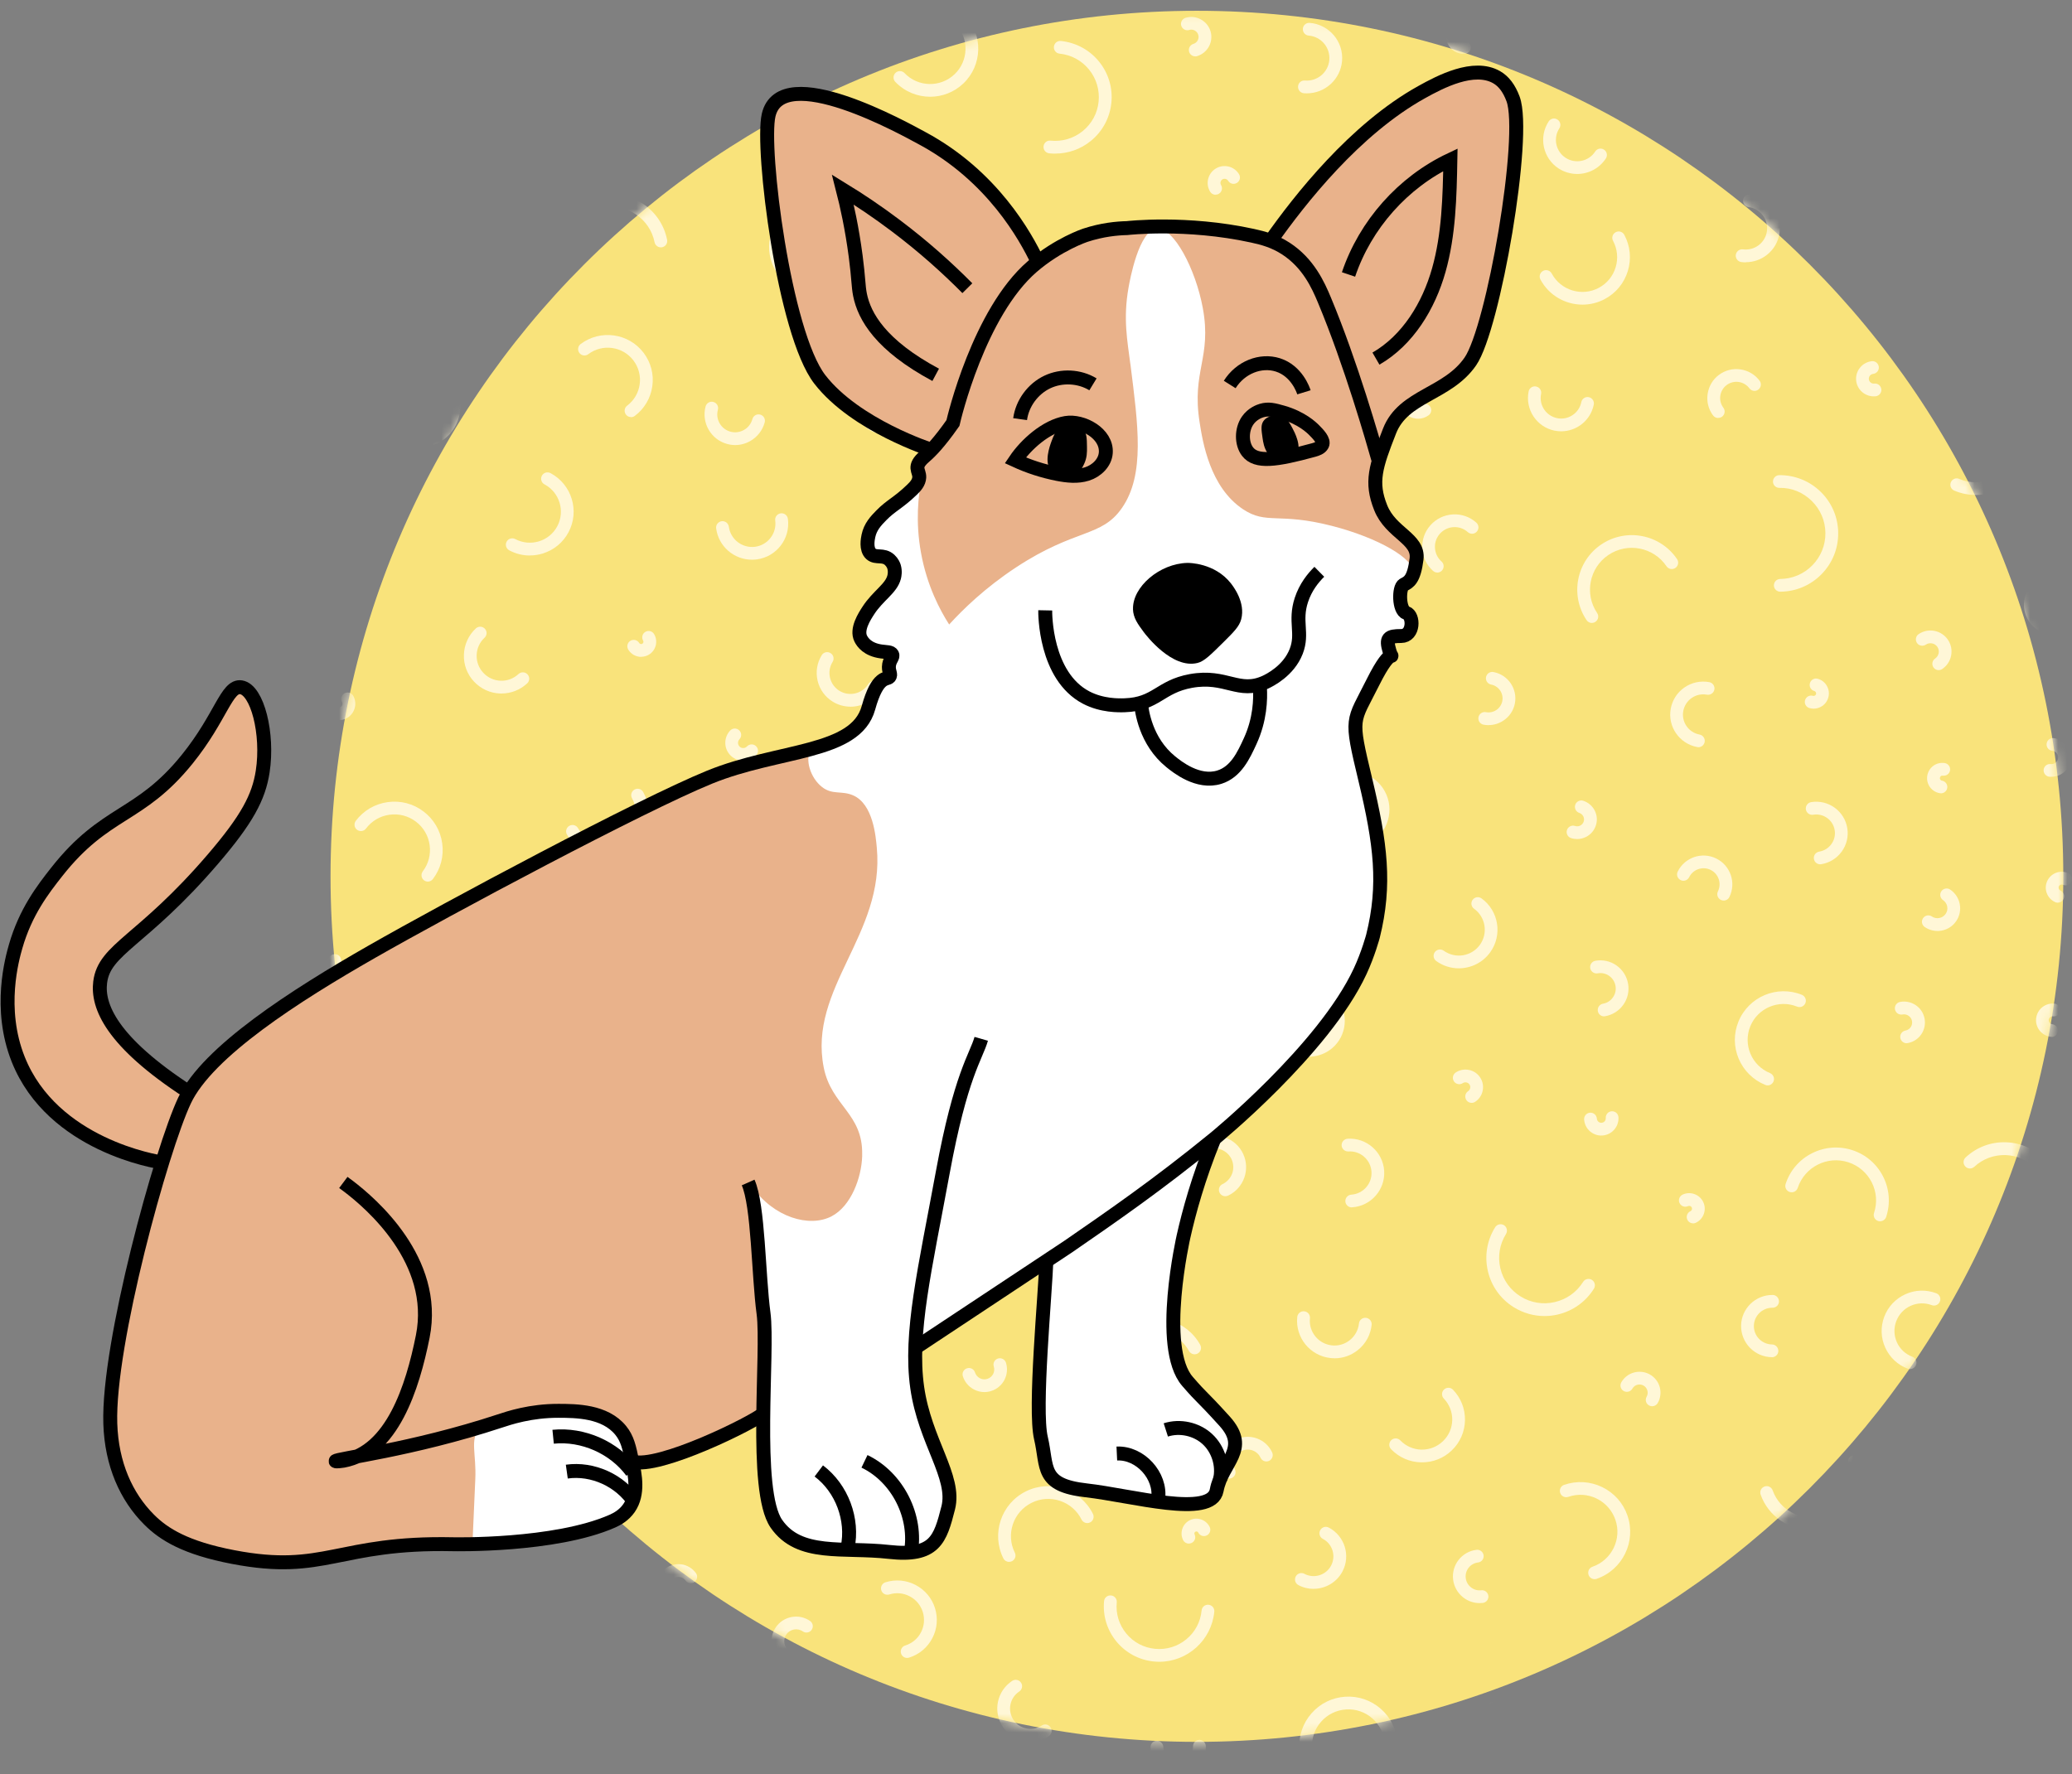
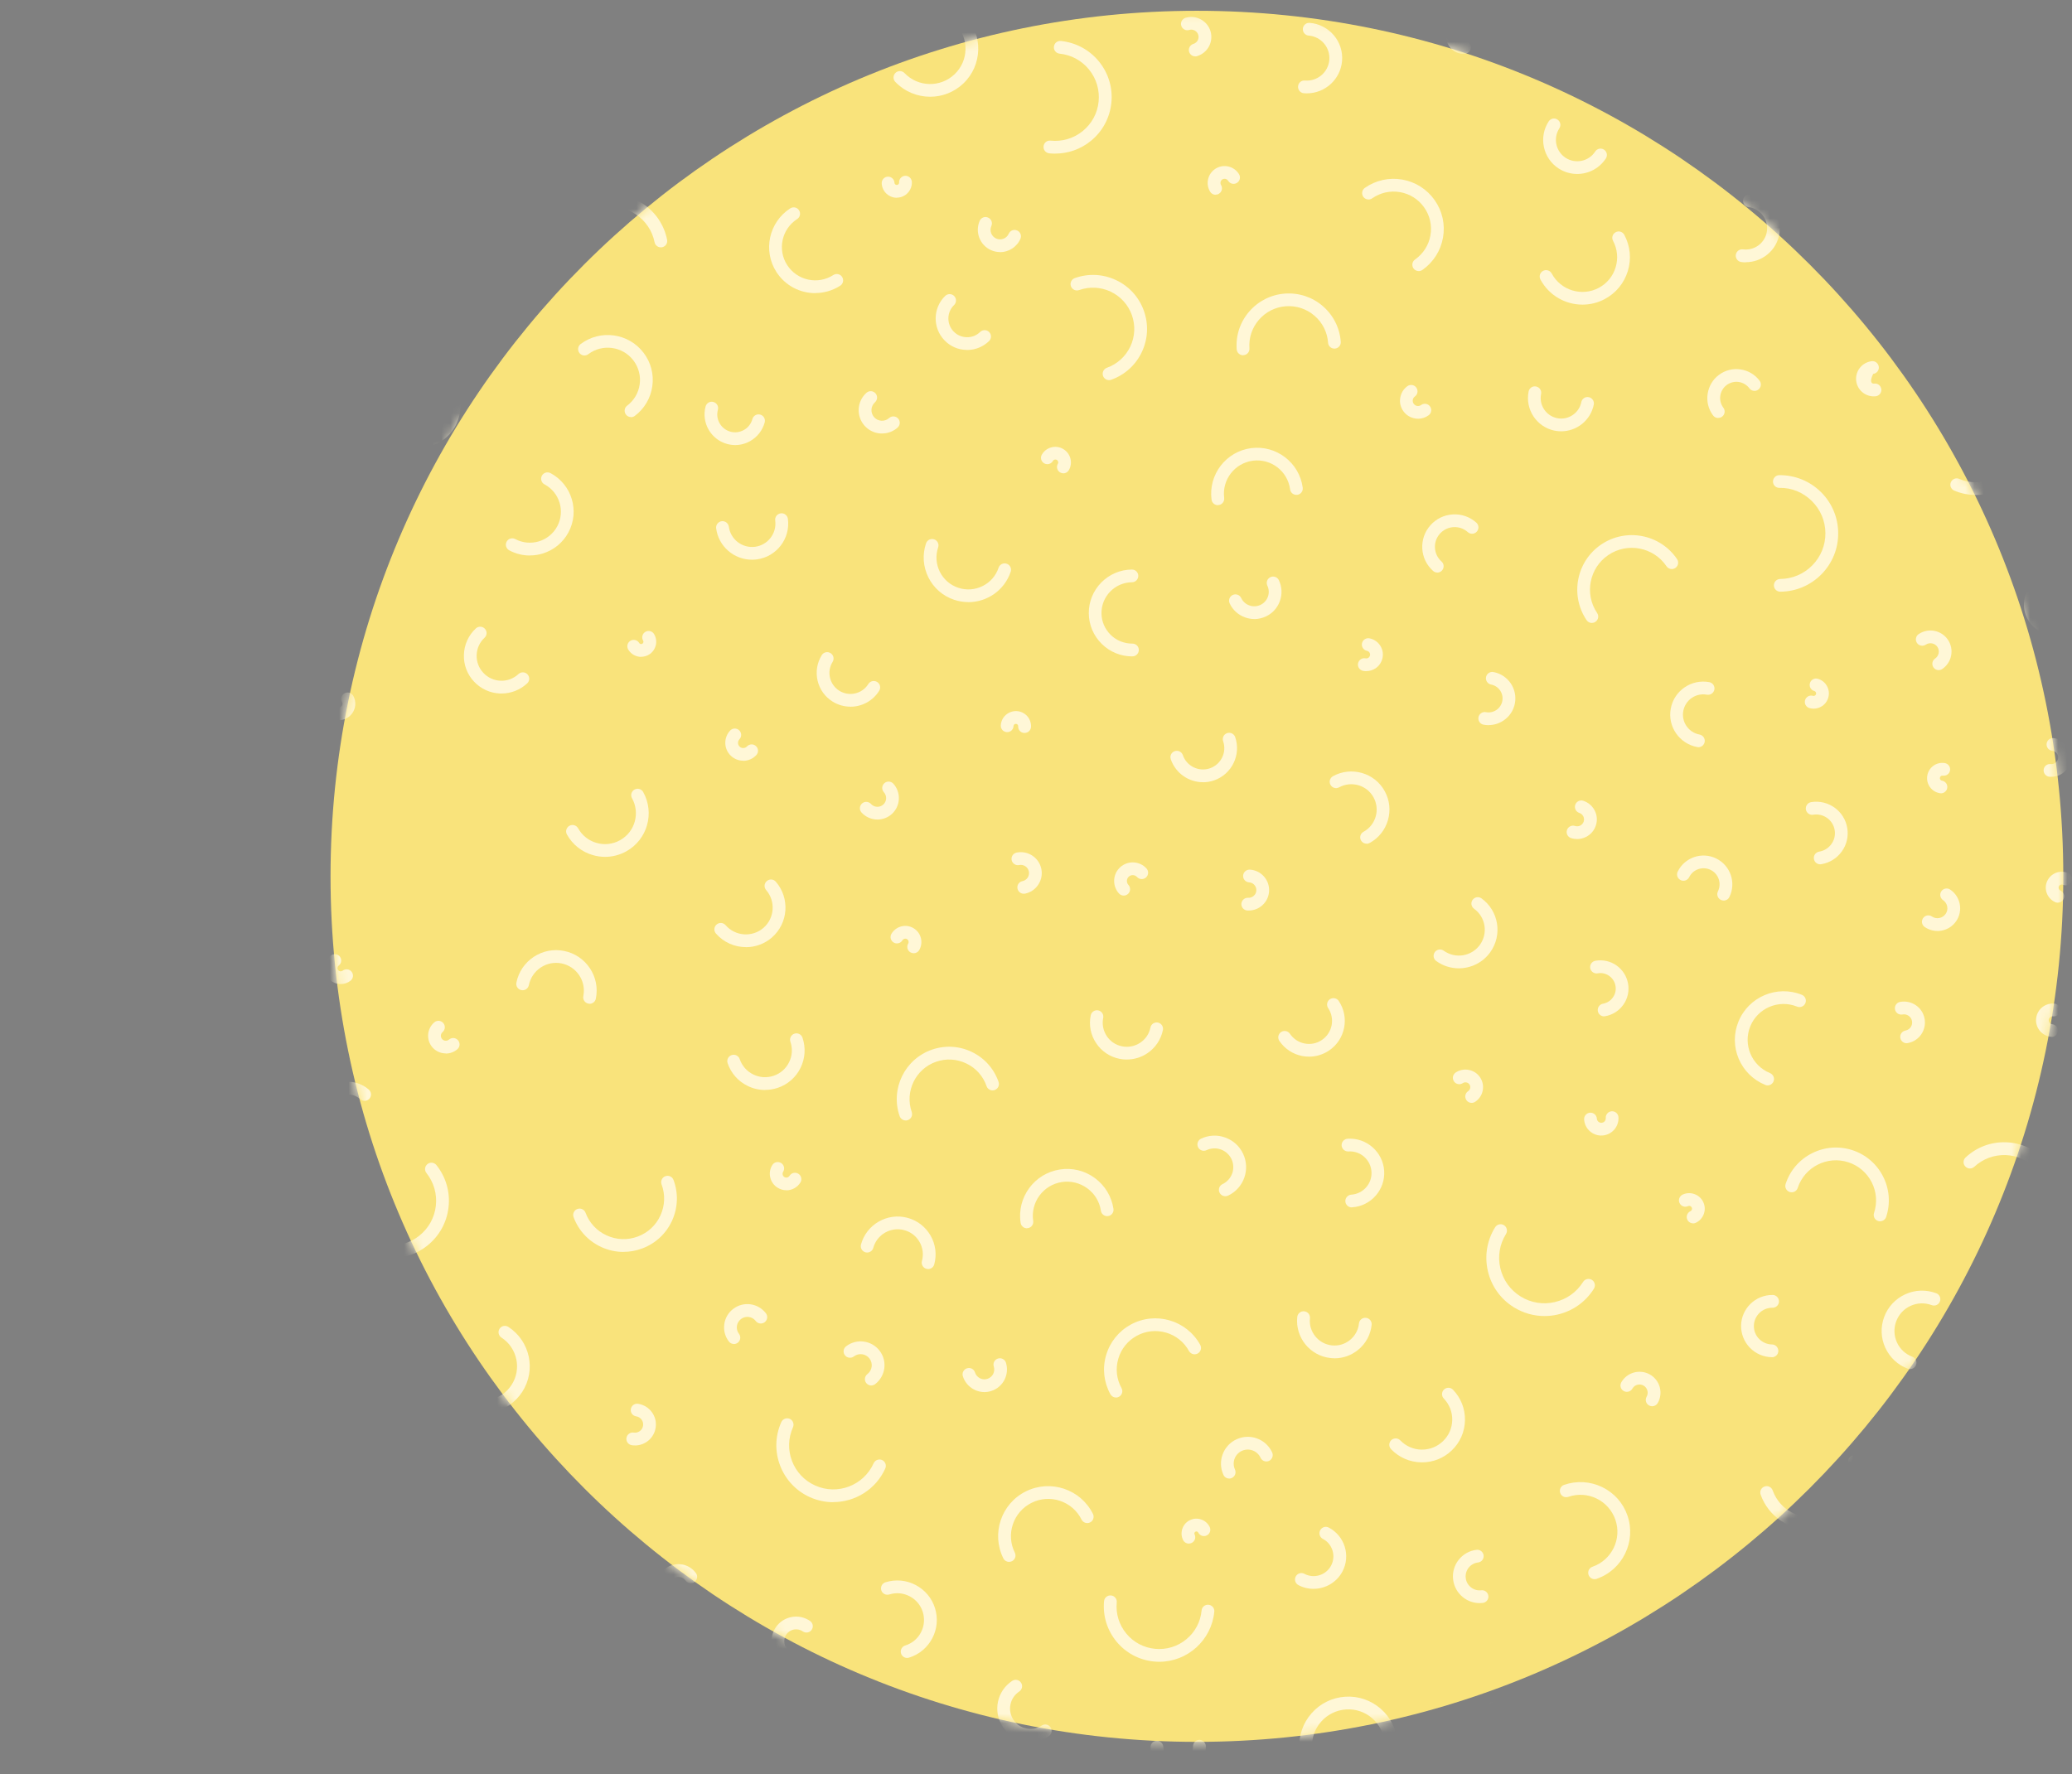
<svg xmlns="http://www.w3.org/2000/svg" width="223" height="191" viewBox="0 0 223 191" fill="none">
  <rect x="0" y="0" width="223" height="191" fill="#808080" stroke="none" />
  <path d="M128.819 187.517C180.317 187.517 222.064 145.8 222.064 94.339C222.064 42.878 180.317 1.161 128.819 1.161C77.322 1.161 35.574 42.878 35.574 94.339C35.574 145.8 77.322 187.517 128.819 187.517Z" fill="#F9E37B" />
  <mask id="mask0_221_109859" style="mask-type:luminance" maskUnits="userSpaceOnUse" x="35" y="1" width="188" height="187">
    <path d="M128.819 187.517C180.317 187.517 222.064 145.8 222.064 94.339C222.064 42.878 180.317 1.161 128.819 1.161C77.322 1.161 35.574 42.878 35.574 94.339C35.574 145.8 77.322 187.517 128.819 187.517Z" fill="white" />
  </mask>
  <g mask="url(#mask0_221_109859)">
    <path d="M108.6 168.144C108.351 168.144 108.107 168.005 107.985 167.761C106.666 165.102 107.752 161.868 110.413 160.55C113.074 159.232 116.31 160.318 117.629 162.977C117.797 163.32 117.658 163.726 117.321 163.894C116.978 164.063 116.571 163.923 116.403 163.587C115.926 162.629 115.107 161.915 114.091 161.572C113.074 161.23 111.987 161.305 111.029 161.781C109.048 162.762 108.234 165.171 109.222 167.151C109.391 167.488 109.251 167.9 108.914 168.068C108.815 168.115 108.711 168.138 108.612 168.138L108.6 168.144Z" fill="#FFF7D7" />
    <path d="M94.437 88.226C93.809 88.226 93.182 87.97 92.723 87.471C92.467 87.192 92.491 86.757 92.769 86.501C93.048 86.246 93.484 86.269 93.74 86.548C94.088 86.931 94.681 86.96 95.064 86.612C95.448 86.263 95.477 85.671 95.128 85.288C94.873 85.01 94.896 84.574 95.175 84.319C95.454 84.063 95.889 84.086 96.145 84.365C96.999 85.306 96.929 86.769 95.988 87.628C95.546 88.028 94.989 88.226 94.437 88.226Z" fill="#FFF7D7" />
    <path d="M71.698 172.318C71.484 172.318 71.274 172.219 71.141 172.034C70.781 171.534 70.641 170.925 70.74 170.315C70.839 169.706 71.17 169.177 71.675 168.817C72.709 168.074 74.156 168.318 74.9 169.351C75.12 169.659 75.051 170.089 74.743 170.309C74.435 170.53 74.005 170.46 73.784 170.153C73.482 169.735 72.895 169.636 72.477 169.938C72.274 170.083 72.14 170.298 72.099 170.547C72.059 170.791 72.117 171.041 72.262 171.244C72.483 171.552 72.413 171.981 72.105 172.202C71.983 172.289 71.844 172.33 71.704 172.33L71.698 172.318Z" fill="#FFF7D7" />
    <path d="M145.48 129.979C145.12 129.979 144.818 129.7 144.795 129.34C144.772 128.963 145.056 128.638 145.434 128.609C146.718 128.522 147.694 127.413 147.607 126.13C147.52 124.847 146.404 123.866 145.126 123.958C144.754 123.982 144.423 123.697 144.394 123.32C144.371 122.942 144.655 122.617 145.033 122.588C147.066 122.455 148.838 124.005 148.972 126.037C149.106 128.074 147.554 129.839 145.521 129.973C145.504 129.973 145.492 129.973 145.475 129.973L145.48 129.979Z" fill="#FFF7D7" />
    <path d="M205.198 112.307C204.873 112.307 204.588 112.075 204.525 111.744C204.455 111.372 204.699 111.012 205.076 110.943C205.553 110.855 205.872 110.391 205.779 109.915C205.739 109.683 205.605 109.485 205.413 109.352C205.222 109.218 204.984 109.166 204.751 109.213C204.373 109.282 204.019 109.038 203.949 108.661C203.88 108.289 204.124 107.93 204.501 107.86C205.094 107.75 205.692 107.877 206.192 108.214C206.692 108.556 207.023 109.067 207.133 109.66C207.243 110.252 207.116 110.85 206.779 111.349C206.436 111.848 205.925 112.179 205.332 112.289C205.291 112.295 205.245 112.301 205.204 112.301L205.198 112.307Z" fill="#FFF7D7" />
    <path d="M220.792 83.628C220.71 83.628 220.635 83.628 220.554 83.616C220.176 83.576 219.909 83.233 219.949 82.856C219.99 82.478 220.333 82.211 220.71 82.252C221.106 82.298 221.46 82.014 221.506 81.619C221.553 81.224 221.268 80.87 220.873 80.824C220.496 80.783 220.228 80.441 220.269 80.063C220.31 79.686 220.652 79.413 221.03 79.46C222.174 79.587 222.999 80.626 222.872 81.77C222.75 82.832 221.843 83.622 220.798 83.622L220.792 83.628Z" fill="#FFF7D7" />
    <path d="M172.838 5.277C172.298 5.277 171.775 5.126 171.31 4.824C170.671 4.412 170.235 3.779 170.073 3.042C169.991 2.671 170.229 2.305 170.595 2.223C170.967 2.142 171.333 2.38 171.415 2.746C171.496 3.129 171.723 3.454 172.054 3.663C172.379 3.872 172.774 3.942 173.152 3.861C173.942 3.692 174.441 2.909 174.273 2.125C174.192 1.753 174.43 1.387 174.796 1.306C175.168 1.225 175.534 1.463 175.615 1.829C175.778 2.566 175.638 3.327 175.232 3.965C174.819 4.604 174.186 5.039 173.448 5.202C173.245 5.248 173.041 5.266 172.838 5.266V5.277Z" fill="#FFF7D7" />
    <path d="M134.389 98.02C134.343 98.02 134.296 98.02 134.25 98.02C133.872 97.996 133.582 97.671 133.605 97.294C133.628 96.916 133.959 96.62 134.331 96.65C134.552 96.661 134.767 96.591 134.935 96.441C135.104 96.295 135.202 96.092 135.214 95.871C135.226 95.651 135.156 95.436 135.005 95.268C134.86 95.099 134.656 95.001 134.436 94.989C134.058 94.966 133.767 94.641 133.791 94.263C133.814 93.886 134.151 93.596 134.517 93.619C135.104 93.654 135.644 93.915 136.033 94.356C136.423 94.797 136.62 95.367 136.585 95.953C136.55 96.539 136.289 97.079 135.847 97.468C135.441 97.828 134.929 98.02 134.389 98.02Z" fill="#FFF7D7" />
    <path d="M63.454 108.051C63.408 108.051 63.361 108.051 63.315 108.04C62.943 107.964 62.705 107.604 62.781 107.233C62.937 106.449 62.781 105.654 62.339 104.992C61.897 104.33 61.224 103.877 60.439 103.715C59.655 103.558 58.859 103.715 58.197 104.156C57.534 104.597 57.081 105.271 56.919 106.054C56.843 106.426 56.483 106.664 56.111 106.588C55.739 106.513 55.501 106.153 55.577 105.781C55.809 104.638 56.471 103.657 57.441 103.012C58.412 102.368 59.574 102.141 60.718 102.374C61.862 102.606 62.844 103.268 63.489 104.237C64.134 105.207 64.361 106.368 64.128 107.512C64.064 107.837 63.774 108.063 63.454 108.063V108.051Z" fill="#FFF7D7" />
    <path d="M113.562 16.54C113.353 16.54 113.138 16.528 112.923 16.505C112.545 16.464 112.272 16.128 112.313 15.75C112.353 15.373 112.684 15.094 113.068 15.141C114.317 15.268 115.549 14.903 116.525 14.113C117.501 13.318 118.111 12.197 118.238 10.943C118.366 9.695 118 8.464 117.21 7.489C116.414 6.514 115.293 5.904 114.038 5.776C113.66 5.736 113.387 5.399 113.428 5.022C113.469 4.644 113.8 4.366 114.183 4.412C115.798 4.581 117.251 5.364 118.279 6.624C119.302 7.884 119.778 9.469 119.61 11.083C119.441 12.697 118.657 14.154 117.396 15.175C116.304 16.064 114.962 16.534 113.573 16.534L113.562 16.54Z" fill="#FFF7D7" />
    <path d="M208.654 72.145C208.434 72.145 208.219 72.04 208.085 71.843C207.876 71.529 207.957 71.1 208.271 70.891C208.468 70.757 208.602 70.554 208.649 70.316C208.695 70.078 208.649 69.84 208.515 69.642C208.381 69.445 208.178 69.306 207.94 69.265C207.702 69.219 207.463 69.265 207.266 69.399C206.952 69.608 206.522 69.526 206.313 69.213C206.104 68.899 206.185 68.47 206.499 68.261C207.004 67.924 207.609 67.802 208.201 67.918C208.794 68.034 209.311 68.377 209.648 68.876C209.985 69.381 210.107 69.985 209.991 70.577C209.874 71.175 209.532 71.686 209.032 72.023C208.916 72.104 208.782 72.139 208.649 72.139L208.654 72.145Z" fill="#FFF7D7" />
    <path d="M110.268 78.908C110.268 78.908 110.245 78.908 110.234 78.908C109.856 78.891 109.56 78.571 109.583 78.188C109.589 78.049 109.484 77.933 109.345 77.927C109.205 77.909 109.089 78.025 109.083 78.165C109.066 78.542 108.746 78.838 108.363 78.815C107.985 78.798 107.689 78.478 107.712 78.095C107.753 77.201 108.514 76.522 109.414 76.551C109.85 76.574 110.245 76.76 110.542 77.079C110.832 77.398 110.983 77.817 110.966 78.246C110.948 78.612 110.646 78.902 110.28 78.902L110.268 78.908Z" fill="#FFF7D7" />
-     <path d="M201.66 42.67C200.707 42.67 199.882 41.95 199.772 40.987C199.655 39.947 200.405 39.007 201.445 38.885C201.822 38.839 202.159 39.111 202.206 39.489C202.252 39.866 201.979 40.203 201.602 40.249C201.311 40.284 201.102 40.545 201.137 40.83C201.172 41.12 201.433 41.329 201.718 41.294C202.09 41.248 202.432 41.521 202.479 41.898C202.525 42.275 202.252 42.612 201.875 42.659C201.805 42.664 201.729 42.67 201.66 42.67Z" fill="#FFF7D7" />
+     <path d="M201.66 42.67C200.707 42.67 199.882 41.95 199.772 40.987C199.655 39.947 200.405 39.007 201.445 38.885C201.822 38.839 202.159 39.111 202.206 39.489C202.252 39.866 201.979 40.203 201.602 40.249C201.172 41.12 201.433 41.329 201.718 41.294C202.09 41.248 202.432 41.521 202.479 41.898C202.525 42.275 202.252 42.612 201.875 42.659C201.805 42.664 201.729 42.67 201.66 42.67Z" fill="#FFF7D7" />
    <path d="M84.631 128.133C84.311 128.133 83.986 128.045 83.696 127.865C83.289 127.616 83.01 127.221 82.9 126.762C82.789 126.298 82.871 125.822 83.121 125.421C83.318 125.102 83.742 124.998 84.067 125.201C84.387 125.398 84.492 125.822 84.288 126.147C84.23 126.24 84.213 126.35 84.236 126.455C84.259 126.559 84.323 126.652 84.416 126.71C84.608 126.826 84.858 126.768 84.974 126.577C85.171 126.257 85.596 126.153 85.921 126.356C86.24 126.553 86.345 126.977 86.142 127.302C85.805 127.842 85.224 128.144 84.625 128.144L84.631 128.133Z" fill="#FFF7D7" />
    <path d="M208.899 85.398C208.864 85.398 208.829 85.398 208.789 85.393C208.353 85.323 207.975 85.091 207.714 84.737C207.458 84.382 207.354 83.947 207.423 83.512C207.493 83.076 207.726 82.699 208.08 82.438C208.434 82.182 208.87 82.078 209.306 82.147C209.678 82.206 209.933 82.56 209.875 82.931C209.817 83.303 209.463 83.558 209.091 83.5C208.946 83.477 208.806 83.576 208.783 83.727C208.765 83.825 208.806 83.895 208.829 83.93C208.853 83.965 208.911 84.023 209.004 84.04C209.375 84.098 209.631 84.452 209.573 84.824C209.521 85.16 209.23 85.404 208.893 85.404L208.899 85.398Z" fill="#FFF7D7" />
    <path d="M157.007 104.243C156.165 104.243 155.311 103.988 154.579 103.459C154.271 103.239 154.201 102.809 154.422 102.501C154.643 102.194 155.073 102.124 155.38 102.345C156.63 103.244 158.372 102.966 159.273 101.718C160.173 100.469 159.895 98.728 158.645 97.828C158.338 97.607 158.268 97.178 158.489 96.87C158.709 96.562 159.139 96.493 159.447 96.713C161.306 98.054 161.725 100.661 160.383 102.519C159.569 103.645 158.297 104.243 157.001 104.243H157.007Z" fill="#FFF7D7" />
    <path d="M131.874 128.777C131.618 128.777 131.368 128.632 131.252 128.382C131.089 128.04 131.235 127.633 131.577 127.471C132.065 127.238 132.431 126.832 132.617 126.327C132.797 125.822 132.768 125.27 132.542 124.783C132.309 124.295 131.903 123.929 131.397 123.744C130.892 123.564 130.34 123.593 129.852 123.819C129.509 123.982 129.102 123.836 128.94 123.494C128.777 123.151 128.922 122.745 129.265 122.582C130.084 122.194 131.008 122.147 131.856 122.455C132.71 122.757 133.396 123.378 133.785 124.196C134.587 125.886 133.866 127.912 132.176 128.713C132.083 128.76 131.978 128.777 131.879 128.777H131.874Z" fill="#FFF7D7" />
    <path d="M160.202 78.066C160.022 78.066 159.842 78.049 159.667 78.014C159.296 77.944 159.052 77.584 159.121 77.213C159.191 76.841 159.551 76.592 159.923 76.667C160.318 76.743 160.719 76.655 161.056 76.429C161.387 76.203 161.614 75.86 161.689 75.46C161.84 74.641 161.3 73.851 160.481 73.695C160.109 73.625 159.865 73.265 159.935 72.894C160.004 72.522 160.365 72.272 160.736 72.348C162.299 72.638 163.333 74.147 163.043 75.709C162.903 76.464 162.473 77.12 161.834 77.555C161.346 77.886 160.789 78.06 160.213 78.06L160.202 78.066Z" fill="#FFF7D7" />
    <path d="M100.108 10.415C98.737 10.415 97.372 9.875 96.355 8.813C96.094 8.54 96.105 8.104 96.378 7.843C96.651 7.582 97.087 7.594 97.349 7.866C98.795 9.387 101.212 9.445 102.734 7.994C104.256 6.549 104.314 4.133 102.862 2.612C102.6 2.34 102.612 1.904 102.885 1.643C103.158 1.382 103.594 1.393 103.855 1.666C105.825 3.733 105.749 7.019 103.681 8.987C102.682 9.939 101.392 10.415 100.108 10.415Z" fill="#FFF7D7" />
    <path d="M120.94 96.412C120.754 96.412 120.569 96.336 120.435 96.191C120.075 95.796 119.889 95.285 119.912 94.751C119.935 94.217 120.168 93.724 120.557 93.364C121.37 92.621 122.643 92.673 123.386 93.486C123.642 93.764 123.624 94.2 123.346 94.455C123.067 94.71 122.631 94.693 122.375 94.414C122.137 94.159 121.742 94.141 121.487 94.374C121.365 94.49 121.289 94.641 121.283 94.809C121.277 94.978 121.335 95.14 121.446 95.262C121.701 95.541 121.684 95.976 121.405 96.231C121.272 96.353 121.109 96.412 120.94 96.412Z" fill="#FFF7D7" />
    <path d="M184.045 10.107C183.696 10.107 183.348 10.02 183.028 9.846C182.697 9.66 182.575 9.248 182.761 8.911C182.941 8.58 183.359 8.459 183.696 8.639C183.871 8.731 184.068 8.755 184.26 8.702C184.452 8.65 184.608 8.522 184.701 8.348C184.794 8.174 184.818 7.977 184.765 7.785C184.713 7.594 184.585 7.437 184.411 7.344C184.08 7.158 183.958 6.746 184.138 6.409C184.318 6.078 184.736 5.956 185.073 6.136C185.567 6.409 185.927 6.856 186.084 7.396C186.241 7.936 186.177 8.505 185.904 8.998C185.631 9.492 185.184 9.852 184.643 10.009C184.446 10.067 184.248 10.09 184.051 10.09L184.045 10.107Z" fill="#FFF7D7" />
    <path d="M201.986 174.582C201.614 174.582 201.312 174.286 201.3 173.915C201.242 172.022 202.735 170.437 204.629 170.379C206.523 170.315 208.109 171.813 208.167 173.706C208.179 174.083 207.883 174.402 207.499 174.414C207.116 174.431 206.802 174.129 206.791 173.746C206.756 172.614 205.797 171.72 204.67 171.749C204.118 171.766 203.607 171.993 203.229 172.393C202.852 172.794 202.654 173.317 202.672 173.868C202.683 174.245 202.387 174.565 202.003 174.576C201.998 174.576 201.992 174.576 201.98 174.576L201.986 174.582Z" fill="#FFF7D7" />
    <path d="M177.812 151.389C177.695 151.389 177.579 151.36 177.475 151.296C177.143 151.111 177.033 150.693 177.219 150.362C177.335 150.159 177.364 149.92 177.3 149.694C177.236 149.468 177.091 149.276 176.888 149.16C176.464 148.922 175.923 149.067 175.685 149.491C175.499 149.822 175.075 149.932 174.75 149.746C174.419 149.561 174.308 149.143 174.494 148.812C174.791 148.289 175.279 147.912 175.86 147.755C176.44 147.598 177.051 147.674 177.573 147.97C178.654 148.585 179.032 149.961 178.416 151.041C178.288 151.262 178.056 151.389 177.817 151.389H177.812Z" fill="#FFF7D7" />
    <path d="M89.679 161.717C88.842 161.717 87.994 161.543 87.181 161.183C84.096 159.801 82.707 156.173 84.09 153.09C84.247 152.748 84.654 152.591 84.996 152.742C85.345 152.899 85.496 153.305 85.345 153.648C84.828 154.809 84.787 156.097 85.24 157.282C85.694 158.466 86.582 159.407 87.739 159.923C90.132 160.997 92.95 159.923 94.025 157.526C94.181 157.177 94.588 157.026 94.931 157.177C95.28 157.334 95.431 157.74 95.28 158.083C94.263 160.353 92.02 161.706 89.673 161.706L89.679 161.717Z" fill="#FFF7D7" />
    <path d="M196.543 10.456C196.235 10.456 195.956 10.247 195.88 9.939C195.787 9.573 196.008 9.196 196.38 9.103C196.938 8.964 197.408 8.61 197.705 8.116C198.001 7.623 198.082 7.042 197.943 6.479C197.803 5.922 197.449 5.451 196.955 5.155C196.461 4.859 195.88 4.778 195.317 4.917C194.951 5.01 194.573 4.79 194.48 4.418C194.387 4.052 194.608 3.675 194.98 3.582C195.892 3.35 196.845 3.489 197.658 3.971C198.471 4.453 199.041 5.225 199.273 6.136C199.506 7.048 199.366 8 198.884 8.813C198.402 9.625 197.629 10.194 196.717 10.427C196.659 10.438 196.607 10.45 196.548 10.45L196.543 10.456Z" fill="#FFF7D7" />
    <path d="M203.073 29.416C202.759 29.416 202.474 29.196 202.404 28.876C202.126 27.605 202.939 26.351 204.211 26.072C205.484 25.799 206.744 26.607 207.017 27.878C207.099 28.249 206.86 28.615 206.494 28.696C206.123 28.778 205.757 28.54 205.675 28.174C205.559 27.64 205.036 27.303 204.502 27.419C204.246 27.477 204.025 27.628 203.88 27.849C203.735 28.069 203.688 28.337 203.746 28.592C203.828 28.963 203.59 29.329 203.224 29.41C203.177 29.422 203.125 29.428 203.078 29.428L203.073 29.416Z" fill="#FFF7D7" />
    <path d="M120.111 150.449C119.867 150.449 119.634 150.321 119.507 150.095C118.798 148.806 118.629 147.314 119.042 145.903C119.454 144.487 120.39 143.32 121.679 142.606C124.346 141.137 127.704 142.112 129.174 144.777C129.36 145.108 129.238 145.526 128.901 145.711C128.57 145.891 128.151 145.775 127.965 145.439C127.431 144.469 126.554 143.767 125.491 143.459C124.427 143.151 123.306 143.273 122.336 143.807C121.366 144.341 120.663 145.218 120.355 146.28C120.047 147.343 120.169 148.463 120.703 149.433C120.889 149.764 120.767 150.182 120.43 150.367C120.326 150.426 120.21 150.455 120.099 150.455L120.111 150.449Z" fill="#FFF7D7" />
    <path d="M37.137 148.632C36.289 148.632 35.498 148.08 35.237 147.227C35.127 146.867 35.33 146.484 35.69 146.368C36.05 146.257 36.434 146.46 36.55 146.82C36.596 146.977 36.707 147.105 36.852 147.18C36.997 147.256 37.166 147.273 37.323 147.227C37.648 147.128 37.828 146.78 37.729 146.455C37.619 146.095 37.822 145.712 38.183 145.595C38.543 145.485 38.926 145.688 39.042 146.048C39.368 147.093 38.775 148.208 37.729 148.533C37.538 148.591 37.34 148.62 37.143 148.62L37.137 148.632Z" fill="#FFF7D7" />
    <path d="M169.748 18.728C169.063 18.728 168.372 18.537 167.756 18.142C166.059 17.045 165.571 14.769 166.675 13.074C166.878 12.755 167.308 12.662 167.622 12.871C167.942 13.074 168.029 13.504 167.825 13.817C167.134 14.879 167.442 16.302 168.505 16.993C169.568 17.678 170.992 17.376 171.683 16.313C171.886 15.994 172.316 15.901 172.63 16.11C172.95 16.313 173.037 16.743 172.833 17.056C172.13 18.136 170.951 18.728 169.748 18.728Z" fill="#FFF7D7" />
    <path d="M217.655 150.309C216.958 150.309 216.255 150.118 215.627 149.711C215.308 149.508 215.215 149.085 215.418 148.765C215.622 148.446 216.046 148.353 216.365 148.556C217.475 149.27 218.956 148.945 219.671 147.836C220.014 147.302 220.13 146.658 219.996 146.037C219.863 145.415 219.491 144.881 218.95 144.533C218.631 144.33 218.538 143.906 218.741 143.587C218.945 143.267 219.369 143.175 219.688 143.378C220.537 143.923 221.117 144.759 221.332 145.741C221.547 146.722 221.367 147.726 220.821 148.574C220.101 149.688 218.887 150.298 217.649 150.298L217.655 150.309Z" fill="#FFF7D7" />
    <path d="M147.049 72.255C146.933 72.255 146.817 72.243 146.701 72.22C146.329 72.145 146.085 71.785 146.16 71.413C146.236 71.041 146.596 70.798 146.968 70.873C147.078 70.896 147.183 70.873 147.276 70.809C147.369 70.746 147.427 70.653 147.45 70.548C147.496 70.328 147.345 70.113 147.125 70.066C146.753 69.991 146.509 69.631 146.584 69.259C146.66 68.888 147.02 68.644 147.392 68.719C148.356 68.911 148.99 69.846 148.798 70.809C148.705 71.28 148.438 71.68 148.043 71.947C147.746 72.145 147.403 72.249 147.049 72.249V72.255Z" fill="#FFF7D7" />
    <path d="M130.829 20.969C130.597 20.969 130.37 20.853 130.242 20.638C129.719 19.785 129.992 18.665 130.852 18.142C131.706 17.62 132.827 17.892 133.35 18.752C133.548 19.077 133.443 19.495 133.118 19.692C132.793 19.89 132.374 19.785 132.177 19.46C132.049 19.251 131.776 19.187 131.567 19.309C131.358 19.437 131.294 19.71 131.416 19.919C131.613 20.244 131.509 20.662 131.183 20.859C131.073 20.929 130.951 20.958 130.829 20.958V20.969Z" fill="#FFF7D7" />
    <path d="M91.526 76.075C90.876 76.075 90.213 75.901 89.621 75.535C88.796 75.024 88.215 74.223 87.994 73.277C87.773 72.33 87.93 71.355 88.441 70.531C88.639 70.206 89.063 70.107 89.388 70.31C89.708 70.507 89.812 70.931 89.609 71.256C89.289 71.773 89.191 72.377 89.33 72.963C89.469 73.549 89.83 74.049 90.341 74.368C91.404 75.024 92.799 74.693 93.455 73.637C93.653 73.311 94.077 73.219 94.402 73.416C94.722 73.613 94.826 74.037 94.623 74.362C93.937 75.471 92.746 76.081 91.526 76.081V76.075Z" fill="#FFF7D7" />
    <path d="M187.358 176.272C187.23 176.272 187.096 176.237 186.98 176.155C186.666 175.946 186.579 175.523 186.788 175.203C187.032 174.838 186.933 174.344 186.567 174.1C186.201 173.856 185.708 173.955 185.464 174.321C185.254 174.634 184.83 174.721 184.511 174.512C184.197 174.303 184.11 173.88 184.319 173.56C184.981 172.562 186.329 172.295 187.328 172.957C188.322 173.618 188.595 174.965 187.933 175.964C187.799 176.161 187.584 176.272 187.358 176.272Z" fill="#FFF7D7" />
    <path d="M110.181 96.214C109.861 96.214 109.576 95.988 109.507 95.662C109.431 95.291 109.669 94.931 110.041 94.856C110.274 94.809 110.471 94.676 110.605 94.478C110.732 94.281 110.779 94.043 110.732 93.816C110.634 93.34 110.169 93.027 109.687 93.126C109.315 93.201 108.955 92.963 108.879 92.591C108.804 92.22 109.042 91.86 109.414 91.784C110.634 91.535 111.825 92.324 112.075 93.544C112.197 94.136 112.075 94.734 111.743 95.239C111.412 95.744 110.901 96.086 110.314 96.203C110.268 96.214 110.221 96.214 110.175 96.214H110.181Z" fill="#FFF7D7" />
    <path d="M97.632 178.483C97.341 178.483 97.068 178.298 96.975 178.002C96.865 177.642 97.062 177.253 97.428 177.142C98.16 176.916 98.765 176.411 99.119 175.732C99.473 175.052 99.543 174.274 99.317 173.537C99.09 172.806 98.585 172.202 97.905 171.848C97.225 171.488 96.447 171.418 95.709 171.65C95.349 171.761 94.959 171.563 94.849 171.198C94.739 170.838 94.936 170.449 95.302 170.338C96.388 170.002 97.539 170.1 98.544 170.629C99.549 171.157 100.293 172.039 100.63 173.125C100.966 174.211 100.868 175.36 100.339 176.364C99.81 177.369 98.927 178.112 97.841 178.449C97.771 178.472 97.701 178.478 97.638 178.478L97.632 178.483Z" fill="#FFF7D7" />
    <path d="M36.468 77.532C36.306 77.532 36.137 77.509 35.974 77.462C35.521 77.335 35.144 77.033 34.911 76.621C34.725 76.29 34.847 75.872 35.179 75.686C35.51 75.5 35.928 75.622 36.114 75.953C36.166 76.046 36.253 76.115 36.352 76.144C36.457 76.174 36.561 76.162 36.654 76.11C36.846 76.005 36.916 75.761 36.811 75.57C36.625 75.239 36.747 74.821 37.078 74.635C37.41 74.449 37.828 74.571 38.014 74.902C38.49 75.756 38.176 76.835 37.322 77.311C37.055 77.457 36.765 77.532 36.468 77.532Z" fill="#FFF7D7" />
    <path d="M121.283 114.066C121.015 114.066 120.748 114.037 120.481 113.985C119.441 113.77 118.546 113.172 117.965 112.284C117.378 111.401 117.175 110.339 117.39 109.305C117.466 108.934 117.826 108.696 118.198 108.771C118.569 108.847 118.808 109.212 118.732 109.578C118.593 110.257 118.732 110.948 119.11 111.529C119.493 112.109 120.074 112.504 120.754 112.638C121.434 112.777 122.125 112.638 122.706 112.26C123.287 111.877 123.682 111.297 123.816 110.617C123.891 110.246 124.257 110.008 124.623 110.083C124.995 110.159 125.233 110.525 125.158 110.89C124.943 111.929 124.338 112.823 123.455 113.404C122.799 113.839 122.044 114.06 121.277 114.06L121.283 114.066Z" fill="#FFF7D7" />
    <path d="M212.624 53.283C211.857 53.283 211.078 53.132 210.323 52.812C209.974 52.661 209.812 52.261 209.963 51.913C210.114 51.564 210.515 51.402 210.863 51.553C213.141 52.528 215.784 51.465 216.754 49.196C217.225 48.093 217.242 46.873 216.795 45.764C216.348 44.65 215.494 43.779 214.396 43.309C214.047 43.158 213.884 42.757 214.035 42.409C214.186 42.061 214.587 41.898 214.936 42.049C216.377 42.664 217.486 43.802 218.073 45.254C218.654 46.705 218.637 48.296 218.021 49.736C217.068 51.953 214.901 53.288 212.624 53.288V53.283Z" fill="#FFF7D7" />
    <path d="M195.195 76.29C195.044 76.29 194.893 76.266 194.742 76.226C194.376 76.121 194.166 75.744 194.271 75.378C194.376 75.013 194.753 74.803 195.119 74.908C195.212 74.931 195.288 74.908 195.323 74.885C195.357 74.867 195.421 74.815 195.45 74.722C195.479 74.629 195.45 74.554 195.427 74.519C195.41 74.484 195.357 74.42 195.265 74.391C194.898 74.287 194.689 73.909 194.794 73.544C194.899 73.178 195.276 72.969 195.642 73.073C196.066 73.195 196.415 73.468 196.624 73.851C196.839 74.235 196.891 74.676 196.769 75.1C196.647 75.518 196.374 75.872 195.991 76.081C195.741 76.22 195.468 76.29 195.195 76.29Z" fill="#FFF7D7" />
    <path d="M126.797 191C126.03 191 125.298 190.71 124.74 190.176C124.165 189.624 123.846 188.887 123.828 188.097C123.822 187.72 124.119 187.406 124.502 187.395C124.862 187.401 125.193 187.685 125.205 188.068C125.217 188.492 125.391 188.893 125.699 189.189C126.007 189.485 126.425 189.641 126.838 189.63C127.262 189.618 127.663 189.444 127.959 189.142C128.255 188.835 128.412 188.428 128.4 188.004C128.395 187.627 128.691 187.313 129.074 187.302C129.446 187.302 129.766 187.592 129.777 187.975C129.795 188.771 129.498 189.52 128.952 190.088C128.4 190.663 127.663 190.983 126.872 191C126.849 191 126.832 191 126.809 191H126.797Z" fill="#FFF7D7" />
    <path d="M36.671 105.938C36.16 105.938 35.649 105.712 35.312 105.276C35.027 104.916 34.905 104.464 34.963 104.005C35.021 103.546 35.254 103.14 35.614 102.861C35.91 102.629 36.346 102.681 36.578 102.983C36.811 103.285 36.758 103.715 36.456 103.947C36.358 104.022 36.329 104.127 36.323 104.179C36.317 104.231 36.317 104.336 36.392 104.435C36.509 104.586 36.73 104.615 36.88 104.493C37.177 104.26 37.613 104.313 37.845 104.615C38.077 104.916 38.025 105.346 37.723 105.578C37.409 105.822 37.037 105.938 36.666 105.938H36.671Z" fill="#FFF7D7" />
    <path d="M182.791 80.435C182.751 80.435 182.71 80.435 182.663 80.423C180.735 80.063 179.456 78.206 179.817 76.284C179.991 75.349 180.514 74.542 181.298 74.002C182.082 73.462 183.024 73.265 183.959 73.433C184.331 73.503 184.581 73.857 184.511 74.235C184.441 74.606 184.087 74.85 183.709 74.786C183.134 74.682 182.553 74.803 182.077 75.134C181.594 75.465 181.275 75.965 181.164 76.534C180.944 77.718 181.728 78.856 182.913 79.076C183.285 79.146 183.535 79.506 183.465 79.877C183.401 80.208 183.117 80.441 182.791 80.441V80.435Z" fill="#FFF7D7" />
    <path d="M80.273 101.961C79.082 101.961 77.891 101.462 77.054 100.498C76.804 100.214 76.833 99.779 77.124 99.529C77.409 99.279 77.844 99.308 78.094 99.599C79.14 100.8 80.964 100.928 82.167 99.889C83.369 98.844 83.497 97.021 82.457 95.819C82.207 95.535 82.236 95.099 82.527 94.85C82.812 94.6 83.247 94.629 83.497 94.919C85.037 96.69 84.845 99.39 83.073 100.928C82.266 101.625 81.272 101.967 80.284 101.967L80.273 101.961Z" fill="#FFF7D7" />
    <path d="M45.125 48.185C43.922 48.185 42.719 47.698 41.848 46.74C41.592 46.461 41.616 46.026 41.894 45.77C42.173 45.515 42.609 45.538 42.865 45.817C43.998 47.059 45.932 47.152 47.175 46.02C47.78 45.474 48.134 44.725 48.169 43.907C48.21 43.094 47.925 42.31 47.379 41.712C47.123 41.434 47.146 40.998 47.425 40.743C47.704 40.487 48.14 40.511 48.395 40.789C49.191 41.666 49.598 42.792 49.54 43.976C49.482 45.155 48.971 46.241 48.099 47.036C47.251 47.802 46.188 48.185 45.125 48.185Z" fill="#FFF7D7" />
    <path d="M91.382 4.122C91.306 4.122 91.23 4.122 91.155 4.11C90.609 4.052 90.127 3.779 89.784 3.356C89.441 2.932 89.29 2.398 89.348 1.852C89.389 1.475 89.731 1.208 90.103 1.248C90.481 1.289 90.754 1.631 90.708 2.009C90.69 2.189 90.737 2.363 90.853 2.502C90.963 2.641 91.126 2.729 91.306 2.752C91.666 2.798 92.009 2.525 92.05 2.16C92.09 1.782 92.433 1.509 92.805 1.556C93.183 1.596 93.456 1.939 93.409 2.311C93.293 3.356 92.404 4.128 91.376 4.128L91.382 4.122Z" fill="#FFF7D7" />
    <path d="M70.698 187.981C70.611 187.981 70.524 187.981 70.437 187.97C70.059 187.935 69.781 187.598 69.815 187.221C69.85 186.843 70.176 186.565 70.565 186.599C70.931 186.634 71.297 186.524 71.582 186.286C71.866 186.048 72.046 185.717 72.081 185.345C72.151 184.585 71.587 183.9 70.826 183.83C70.449 183.795 70.17 183.459 70.205 183.081C70.24 182.704 70.571 182.425 70.954 182.46C72.471 182.599 73.592 183.952 73.452 185.467C73.319 186.896 72.11 187.975 70.704 187.975L70.698 187.981Z" fill="#FFF7D7" />
    <path d="M218.496 188.016C218.322 188.016 218.142 187.993 217.973 187.941C217.508 187.801 217.125 187.488 216.898 187.064C216.718 186.733 216.846 186.315 217.177 186.135C217.508 185.955 217.927 186.083 218.107 186.414C218.165 186.518 218.258 186.594 218.368 186.628C218.478 186.663 218.6 186.652 218.705 186.594C218.92 186.478 219.001 186.21 218.885 185.996C218.705 185.659 218.833 185.247 219.164 185.067C219.501 184.887 219.913 185.015 220.094 185.345C220.57 186.228 220.233 187.325 219.356 187.801C219.088 187.946 218.792 188.016 218.502 188.016H218.496Z" fill="#FFF7D7" />
    <path d="M205.575 147.395C205.494 147.395 205.412 147.383 205.331 147.349C204.244 146.942 203.385 146.135 202.902 145.079C202.42 144.022 202.385 142.844 202.792 141.758C203.199 140.672 204.006 139.813 205.064 139.331C206.121 138.849 207.3 138.815 208.387 139.221C208.741 139.355 208.921 139.749 208.788 140.103C208.654 140.458 208.259 140.638 207.905 140.504C207.161 140.225 206.353 140.249 205.633 140.579C204.913 140.905 204.361 141.497 204.082 142.24C203.803 142.983 203.832 143.79 204.157 144.51C204.483 145.23 205.075 145.781 205.819 146.06C206.173 146.193 206.353 146.588 206.22 146.942C206.115 147.215 205.854 147.389 205.575 147.389V147.395Z" fill="#FFF7D7" />
    <path d="M78.99 144.684C78.786 144.684 78.577 144.591 78.444 144.417C78.037 143.883 77.862 143.227 77.95 142.565C78.037 141.903 78.38 141.311 78.914 140.905C80.012 140.063 81.587 140.278 82.429 141.375C82.661 141.677 82.603 142.106 82.301 142.339C81.999 142.571 81.569 142.513 81.337 142.211C80.959 141.712 80.245 141.619 79.745 142.002C79.507 142.188 79.35 142.455 79.309 142.751C79.268 143.053 79.35 143.349 79.53 143.587C79.762 143.889 79.704 144.318 79.402 144.55C79.28 144.643 79.129 144.69 78.984 144.69L78.99 144.684Z" fill="#FFF7D7" />
    <path d="M182.221 131.697C181.965 131.697 181.716 131.552 181.599 131.302C181.437 130.96 181.588 130.553 181.931 130.391C182.082 130.321 182.151 130.141 182.076 129.99C182.006 129.839 181.826 129.77 181.675 129.845C181.332 130.002 180.926 129.857 180.763 129.514C180.6 129.172 180.751 128.765 181.094 128.603C181.931 128.214 182.93 128.58 183.319 129.416C183.708 130.252 183.342 131.25 182.506 131.639C182.413 131.685 182.314 131.703 182.215 131.703L182.221 131.697Z" fill="#FFF7D7" />
    <path d="M47.977 113.404C47.443 113.404 46.908 113.178 46.531 112.742C45.851 111.947 45.944 110.739 46.74 110.06C47.03 109.81 47.46 109.845 47.71 110.136C47.954 110.426 47.925 110.855 47.635 111.105C47.414 111.297 47.385 111.633 47.577 111.854C47.768 112.075 48.105 112.104 48.326 111.912C48.616 111.668 49.046 111.697 49.296 111.988C49.54 112.278 49.511 112.707 49.221 112.957C48.86 113.265 48.425 113.416 47.983 113.416L47.977 113.404Z" fill="#FFF7D7" />
    <path d="M220.601 32.441C220.601 32.441 220.554 32.441 220.525 32.441C219.508 32.331 218.771 31.419 218.875 30.403C218.985 29.387 219.892 28.65 220.914 28.755C221.292 28.795 221.565 29.132 221.524 29.509C221.484 29.887 221.147 30.154 220.769 30.119C220.502 30.09 220.269 30.281 220.24 30.548C220.211 30.815 220.403 31.048 220.67 31.077C221.048 31.117 221.321 31.454 221.28 31.831C221.245 32.185 220.943 32.447 220.601 32.447V32.441Z" fill="#FFF7D7" />
-     <path d="M61.031 8.366C60.949 8.366 60.862 8.348 60.781 8.319C59.619 7.861 59.05 6.543 59.508 5.387C59.967 4.226 61.286 3.657 62.442 4.116C62.797 4.255 62.965 4.656 62.826 5.004C62.686 5.358 62.285 5.527 61.937 5.387C61.478 5.207 60.961 5.428 60.781 5.887C60.601 6.34 60.822 6.862 61.28 7.042C61.635 7.181 61.803 7.582 61.664 7.93C61.559 8.197 61.298 8.366 61.025 8.366H61.031Z" fill="#FFF7D7" />
    <path d="M67.911 44.9C67.702 44.9 67.498 44.807 67.365 44.627C67.138 44.325 67.196 43.895 67.498 43.669C68.236 43.111 68.718 42.299 68.846 41.381C68.974 40.464 68.736 39.553 68.178 38.81C67.028 37.283 64.843 36.975 63.315 38.13C63.013 38.357 62.583 38.299 62.357 37.997C62.13 37.695 62.188 37.265 62.49 37.039C64.623 35.431 67.667 35.86 69.276 37.991C70.055 39.024 70.386 40.296 70.206 41.579C70.025 42.862 69.357 43.994 68.323 44.772C68.201 44.865 68.056 44.911 67.911 44.911V44.9Z" fill="#FFF7D7" />
    <path d="M220.709 68.325C220.674 68.325 220.64 68.325 220.605 68.319C218.827 68.052 217.595 66.391 217.863 64.615C218.13 62.838 219.791 61.608 221.569 61.875C221.947 61.933 222.202 62.281 222.144 62.653C222.086 63.03 221.732 63.285 221.366 63.227C220.338 63.071 219.373 63.785 219.222 64.812C219.071 65.84 219.78 66.803 220.808 66.954C221.186 67.013 221.441 67.361 221.383 67.732C221.331 68.075 221.04 68.319 220.704 68.319L220.709 68.325Z" fill="#FFF7D7" />
    <path d="M205.036 189.189C204.972 189.189 204.908 189.177 204.839 189.16C204.473 189.049 204.269 188.672 204.374 188.306C204.612 187.505 204.153 186.657 203.352 186.419C202.55 186.181 201.702 186.64 201.463 187.441C201.353 187.807 200.97 188.01 200.609 187.906C200.243 187.795 200.04 187.418 200.145 187.052C200.598 185.525 202.213 184.649 203.741 185.102C205.269 185.554 206.146 187.168 205.693 188.695C205.606 188.991 205.333 189.189 205.036 189.189Z" fill="#FFF7D7" />
    <path d="M132.292 159.169C132.031 159.169 131.781 159.023 131.671 158.768C131.009 157.322 131.642 155.604 133.088 154.942C134.535 154.275 136.255 154.913 136.917 156.359C137.074 156.701 136.923 157.108 136.58 157.27C136.237 157.427 135.831 157.276 135.668 156.933C135.319 156.173 134.419 155.842 133.658 156.19C132.897 156.539 132.566 157.439 132.914 158.199C133.071 158.542 132.92 158.948 132.577 159.111C132.484 159.151 132.385 159.174 132.292 159.174V159.169Z" fill="#FFF7D7" />
-     <path d="M46.048 94.908C45.903 94.908 45.758 94.861 45.636 94.769C45.334 94.542 45.275 94.112 45.502 93.805C46.118 92.992 46.379 91.982 46.24 90.972C46.1 89.962 45.572 89.062 44.753 88.446C43.939 87.831 42.928 87.57 41.917 87.709C40.907 87.848 40.006 88.377 39.39 89.195C39.164 89.497 38.734 89.555 38.426 89.329C38.124 89.102 38.066 88.673 38.292 88.365C39.129 87.256 40.349 86.542 41.726 86.351C43.103 86.159 44.474 86.513 45.578 87.355C46.687 88.191 47.402 89.41 47.593 90.786C47.785 92.162 47.431 93.532 46.588 94.635C46.455 94.815 46.246 94.908 46.042 94.908H46.048Z" fill="#FFF7D7" />
    <path d="M168.027 46.432C167.795 46.432 167.557 46.409 167.318 46.362C165.384 45.974 164.129 44.081 164.518 42.142C164.594 41.77 164.954 41.526 165.326 41.608C165.697 41.683 165.936 42.043 165.86 42.415C165.616 43.605 166.395 44.772 167.586 45.016C168.782 45.26 169.95 44.481 170.188 43.291C170.264 42.92 170.63 42.676 170.996 42.757C171.368 42.833 171.606 43.193 171.53 43.564C171.188 45.26 169.689 46.432 168.021 46.432H168.027Z" fill="#FFF7D7" />
    <path d="M99.886 136.614C99.828 136.614 99.764 136.609 99.706 136.591C99.34 136.492 99.125 136.115 99.224 135.749C99.415 135.053 99.323 134.321 98.962 133.694C98.602 133.067 98.021 132.614 97.318 132.429C95.877 132.04 94.384 132.893 93.989 134.333C93.891 134.699 93.513 134.913 93.147 134.815C92.781 134.716 92.566 134.339 92.665 133.973C93.257 131.802 95.505 130.519 97.678 131.105C98.73 131.389 99.607 132.069 100.153 133.015C100.694 133.961 100.839 135.064 100.548 136.115C100.467 136.423 100.188 136.62 99.886 136.62V136.614Z" fill="#FFF7D7" />
    <path d="M216.725 4.476C215.783 4.476 214.889 4.122 214.197 3.477C213.477 2.804 213.064 1.887 213.03 0.9C213.018 0.522 213.314 0.203 213.692 0.192C214.058 0.168 214.389 0.476 214.401 0.853C214.418 1.475 214.68 2.049 215.133 2.473C215.586 2.897 216.167 3.118 216.8 3.1C217.422 3.083 217.997 2.821 218.421 2.369C218.845 1.916 219.072 1.324 219.048 0.702C219.037 0.325 219.333 0.006 219.711 -0.006C220.083 -0.023 220.408 0.279 220.42 0.656C220.449 1.643 220.094 2.583 219.42 3.303C218.746 4.023 217.828 4.435 216.841 4.47C216.8 4.47 216.759 4.47 216.719 4.47L216.725 4.476Z" fill="#FFF7D7" />
    <path d="M133.785 38.246C133.431 38.246 133.129 37.974 133.099 37.608C132.989 36.11 133.471 34.664 134.453 33.532C135.435 32.4 136.8 31.715 138.293 31.605C139.792 31.5 141.239 31.977 142.372 32.958C143.505 33.939 144.19 35.303 144.301 36.795C144.33 37.172 144.045 37.503 143.667 37.527C143.284 37.556 142.958 37.271 142.935 36.894C142.854 35.762 142.337 34.734 141.477 33.991C140.617 33.248 139.519 32.888 138.398 32.969C137.265 33.05 136.237 33.567 135.493 34.426C134.749 35.286 134.389 36.377 134.471 37.503C134.5 37.881 134.215 38.212 133.837 38.235C133.82 38.235 133.802 38.235 133.785 38.235V38.246Z" fill="#FFF7D7" />
    <path d="M82.336 117.34C81.691 117.34 81.052 117.195 80.46 116.899C79.437 116.4 78.676 115.529 78.31 114.455C78.188 114.095 78.38 113.706 78.74 113.584C79.1 113.462 79.49 113.654 79.612 114.014C79.861 114.745 80.378 115.331 81.07 115.668C81.761 116.011 82.545 116.057 83.272 115.808C84.004 115.558 84.59 115.041 84.927 114.35C85.27 113.66 85.317 112.876 85.067 112.15C84.945 111.79 85.136 111.401 85.497 111.279C85.857 111.157 86.246 111.349 86.368 111.709C86.734 112.783 86.659 113.938 86.159 114.96C85.659 115.982 84.788 116.742 83.713 117.108C83.266 117.259 82.801 117.334 82.336 117.334V117.34Z" fill="#FFF7D7" />
    <path d="M87.093 190.321C86.727 190.321 86.425 190.03 86.408 189.665C86.315 187.36 88.116 185.404 90.422 185.311C91.532 185.258 92.607 185.659 93.432 186.414C94.257 187.174 94.733 188.208 94.779 189.322C94.797 189.7 94.501 190.019 94.123 190.036C93.734 190.054 93.426 189.758 93.408 189.38C93.379 188.631 93.054 187.935 92.502 187.424C91.95 186.913 91.23 186.657 90.48 186.681C89.731 186.71 89.034 187.035 88.522 187.586C88.011 188.138 87.75 188.858 87.779 189.607C87.796 189.984 87.5 190.303 87.122 190.321C87.111 190.321 87.105 190.321 87.093 190.321Z" fill="#FFF7D7" />
    <path d="M158.385 118.728C158.164 118.728 157.943 118.623 157.815 118.42C157.606 118.106 157.693 117.677 158.007 117.468C158.123 117.392 158.199 117.271 158.228 117.137C158.257 117.003 158.228 116.864 158.152 116.748C158.077 116.632 157.961 116.556 157.821 116.527C157.688 116.504 157.548 116.527 157.432 116.603C157.118 116.812 156.688 116.725 156.479 116.411C156.27 116.098 156.357 115.668 156.671 115.459C157.089 115.181 157.595 115.082 158.094 115.181C158.588 115.279 159.018 115.564 159.297 115.987C159.576 116.405 159.675 116.911 159.576 117.41C159.477 117.903 159.192 118.333 158.768 118.612C158.652 118.687 158.518 118.728 158.391 118.728H158.385Z" fill="#FFF7D7" />
    <path d="M147.079 90.827C146.835 90.827 146.603 90.699 146.475 90.472C146.295 90.141 146.417 89.724 146.748 89.544C147.387 89.195 147.852 88.615 148.055 87.918C148.259 87.216 148.177 86.478 147.829 85.84C147.48 85.201 146.899 84.737 146.202 84.534C145.499 84.33 144.761 84.412 144.122 84.76C143.791 84.94 143.373 84.818 143.193 84.487C143.012 84.156 143.134 83.738 143.466 83.558C144.424 83.03 145.534 82.914 146.591 83.216C147.643 83.523 148.514 84.22 149.037 85.184C149.566 86.147 149.682 87.25 149.374 88.307C149.066 89.358 148.369 90.229 147.405 90.751C147.3 90.809 147.184 90.838 147.073 90.838L147.079 90.827Z" fill="#FFF7D7" />
    <path d="M190.245 116.847C190.157 116.847 190.07 116.829 189.989 116.794C188.693 116.266 187.677 115.268 187.131 113.985C186.584 112.696 186.573 111.273 187.102 109.979C188.188 107.303 191.25 106.014 193.928 107.094C194.276 107.239 194.451 107.633 194.306 107.988C194.16 108.342 193.765 108.51 193.411 108.365C191.436 107.564 189.176 108.516 188.374 110.49C187.572 112.464 188.525 114.722 190.5 115.523C190.849 115.668 191.023 116.063 190.878 116.417C190.767 116.684 190.512 116.847 190.239 116.847H190.245Z" fill="#FFF7D7" />
    <path d="M185.51 96.946C185.405 96.946 185.306 96.922 185.208 96.876C184.865 96.707 184.725 96.295 184.894 95.959C185.312 95.105 184.964 94.072 184.109 93.648C183.255 93.23 182.221 93.578 181.797 94.432C181.629 94.769 181.216 94.914 180.879 94.745C180.537 94.577 180.397 94.165 180.566 93.828C181.321 92.295 183.18 91.663 184.714 92.423C186.247 93.178 186.881 95.041 186.125 96.568C186.003 96.812 185.765 96.951 185.51 96.951V96.946Z" fill="#FFF7D7" />
    <path d="M57.023 59.802C56.256 59.802 55.5 59.616 54.809 59.245C54.472 59.065 54.35 58.653 54.524 58.316C54.705 57.979 55.117 57.857 55.454 58.032C57.081 58.897 59.108 58.281 59.974 56.661C60.84 55.036 60.23 53.01 58.603 52.145C58.266 51.965 58.144 51.553 58.318 51.216C58.498 50.879 58.911 50.757 59.248 50.931C61.542 52.156 62.408 55.018 61.182 57.306C60.59 58.415 59.596 59.227 58.394 59.593C57.941 59.733 57.476 59.796 57.017 59.796L57.023 59.802Z" fill="#FFF7D7" />
    <path d="M110.524 132.231C110.193 132.231 109.897 131.987 109.845 131.645C109.426 128.893 111.332 126.31 114.086 125.897C115.422 125.694 116.752 126.025 117.839 126.826C118.925 127.627 119.634 128.8 119.837 130.135C119.895 130.513 119.634 130.861 119.262 130.913C118.885 130.971 118.536 130.71 118.484 130.339C118.338 129.369 117.821 128.51 117.025 127.929C116.235 127.349 115.265 127.105 114.289 127.25C112.279 127.552 110.896 129.433 111.198 131.436C111.256 131.813 110.995 132.162 110.623 132.214C110.588 132.214 110.553 132.22 110.519 132.22L110.524 132.231Z" fill="#FFF7D7" />
    <path d="M107.63 27.135C107.305 27.135 106.979 27.071 106.666 26.932C105.457 26.398 104.911 24.981 105.44 23.773C105.591 23.425 105.998 23.268 106.346 23.425C106.695 23.576 106.852 23.982 106.695 24.331C106.584 24.58 106.579 24.859 106.677 25.114C106.776 25.37 106.968 25.567 107.218 25.683C107.735 25.91 108.339 25.678 108.566 25.161C108.717 24.813 109.123 24.656 109.472 24.813C109.82 24.963 109.977 25.37 109.82 25.718C109.425 26.612 108.548 27.146 107.624 27.146L107.63 27.135Z" fill="#FFF7D7" />
    <path d="M121.864 70.664C120.627 70.664 119.465 70.188 118.582 69.323C117.693 68.447 117.193 67.28 117.182 66.026C117.159 63.448 119.244 61.329 121.824 61.312C122.201 61.312 122.509 61.614 122.509 61.991C122.509 62.368 122.207 62.682 121.83 62.682C120.005 62.699 118.535 64.191 118.547 66.014C118.553 66.896 118.907 67.721 119.535 68.342C120.162 68.963 121.005 69.288 121.882 69.288C122.259 69.288 122.567 69.59 122.567 69.968C122.567 70.345 122.265 70.658 121.888 70.658H121.847L121.864 70.664Z" fill="#FFF7D7" />
    <path d="M202.346 131.476C202.276 131.476 202.2 131.465 202.131 131.442C201.77 131.326 201.573 130.937 201.695 130.577C202.055 129.479 201.968 128.313 201.445 127.279C200.922 126.252 200.033 125.485 198.935 125.125C196.675 124.382 194.224 125.619 193.48 127.883C193.364 128.243 192.975 128.44 192.614 128.318C192.254 128.202 192.057 127.813 192.179 127.453C192.655 126.008 193.66 124.835 195.02 124.15C196.379 123.465 197.919 123.349 199.365 123.819C200.812 124.295 201.985 125.299 202.671 126.658C203.356 128.016 203.473 129.555 203.002 131C202.909 131.291 202.636 131.471 202.351 131.471L202.346 131.476Z" fill="#FFF7D7" />
    <path d="M36.462 62.444C36.113 62.444 35.811 62.177 35.776 61.822C35.741 61.445 36.014 61.108 36.392 61.074C36.88 61.027 37.316 60.795 37.63 60.417C37.943 60.04 38.089 59.564 38.042 59.077C37.995 58.589 37.763 58.153 37.386 57.84C37.008 57.526 36.532 57.381 36.044 57.428C35.66 57.457 35.329 57.19 35.294 56.812C35.259 56.435 35.532 56.098 35.91 56.063C36.764 55.982 37.595 56.238 38.257 56.783C38.919 57.329 39.326 58.095 39.407 58.949C39.489 59.802 39.233 60.632 38.687 61.294C38.141 61.956 37.374 62.362 36.52 62.444C36.497 62.444 36.473 62.444 36.456 62.444H36.462Z" fill="#FFF7D7" />
    <path d="M152.616 45.074C152.517 45.074 152.412 45.068 152.313 45.05C151.802 44.969 151.349 44.696 151.047 44.278C150.739 43.86 150.617 43.349 150.698 42.839C150.78 42.328 151.053 41.875 151.471 41.573C151.779 41.352 152.209 41.416 152.43 41.724C152.65 42.032 152.587 42.461 152.279 42.682C152.157 42.769 152.075 42.902 152.052 43.053C152.029 43.204 152.064 43.349 152.157 43.477C152.343 43.733 152.697 43.785 152.947 43.599C153.255 43.379 153.685 43.442 153.905 43.75C154.126 44.058 154.062 44.487 153.754 44.708C153.417 44.952 153.022 45.08 152.616 45.08V45.074Z" fill="#FFF7D7" />
    <path d="M104.216 64.818C103.71 64.818 103.193 64.737 102.688 64.568C101.473 64.162 100.486 63.303 99.916 62.153C99.347 61.004 99.254 59.703 99.667 58.49C99.789 58.13 100.178 57.939 100.538 58.06C100.898 58.182 101.09 58.571 100.968 58.931C100.677 59.796 100.741 60.731 101.148 61.55C101.555 62.368 102.258 62.983 103.129 63.274C103.995 63.564 104.924 63.5 105.749 63.094C106.568 62.688 107.184 61.985 107.475 61.114C107.597 60.754 107.986 60.563 108.346 60.685C108.706 60.806 108.898 61.196 108.776 61.555C108.102 63.558 106.226 64.824 104.221 64.824L104.216 64.818Z" fill="#FFF7D7" />
    <path d="M140.891 113.752C140.641 113.752 140.392 113.729 140.148 113.683C139.137 113.485 138.265 112.905 137.69 112.057C137.481 111.744 137.562 111.314 137.876 111.105C138.19 110.896 138.62 110.977 138.829 111.291C139.201 111.837 139.758 112.208 140.409 112.336C141.06 112.464 141.716 112.33 142.268 111.958C143.401 111.198 143.703 109.654 142.942 108.522C142.733 108.208 142.814 107.779 143.128 107.57C143.442 107.361 143.872 107.442 144.081 107.755C145.266 109.514 144.795 111.912 143.035 113.096C142.39 113.526 141.652 113.752 140.891 113.752Z" fill="#FFF7D7" />
    <path d="M39.391 13.173C38.276 13.173 37.201 12.795 36.324 12.081C35.313 11.263 34.68 10.096 34.546 8.801C34.267 6.131 36.219 3.727 38.898 3.454C39.275 3.414 39.612 3.686 39.653 4.064C39.693 4.441 39.415 4.778 39.043 4.819C37.12 5.016 35.72 6.74 35.917 8.662C36.016 9.591 36.469 10.432 37.195 11.019C37.922 11.611 38.834 11.878 39.763 11.785C40.141 11.745 40.478 12.023 40.518 12.395C40.559 12.772 40.28 13.109 39.908 13.149C39.74 13.167 39.566 13.178 39.397 13.178L39.391 13.173Z" fill="#FFF7D7" />
    <path d="M68.334 155.604C68.224 155.604 68.108 155.598 67.997 155.581C67.62 155.523 67.364 155.174 67.422 154.797C67.48 154.42 67.835 154.164 68.207 154.222C68.689 154.298 69.142 153.961 69.212 153.479C69.246 153.247 69.188 153.015 69.049 152.823C68.91 152.632 68.7 152.51 68.468 152.475C68.09 152.417 67.835 152.068 67.893 151.697C67.951 151.32 68.3 151.064 68.671 151.122C69.27 151.215 69.793 151.529 70.153 152.016C70.513 152.504 70.658 153.096 70.565 153.694C70.397 154.809 69.432 155.61 68.334 155.61V155.604Z" fill="#FFF7D7" />
    <path d="M194.869 164.695C192.522 164.695 190.32 163.232 189.49 160.904C189.362 160.544 189.548 160.156 189.908 160.028C190.268 159.9 190.657 160.086 190.785 160.446C191.581 162.693 194.062 163.877 196.31 163.076C198.558 162.28 199.744 159.801 198.942 157.555C198.814 157.195 199 156.806 199.36 156.678C199.72 156.55 200.11 156.736 200.237 157.096C201.289 160.057 199.732 163.32 196.769 164.37C196.142 164.591 195.503 164.695 194.869 164.695Z" fill="#FFF7D7" />
    <path d="M154.695 61.637C154.532 61.637 154.37 61.579 154.236 61.462C153.539 60.841 153.126 59.988 153.074 59.059C153.022 58.13 153.335 57.23 153.957 56.539C154.579 55.843 155.433 55.431 156.368 55.378C157.292 55.326 158.198 55.64 158.889 56.261C159.174 56.516 159.197 56.946 158.942 57.23C158.692 57.515 158.256 57.538 157.972 57.283C157.547 56.905 157.001 56.714 156.438 56.748C155.874 56.778 155.351 57.033 154.974 57.451C154.596 57.875 154.404 58.415 154.439 58.984C154.468 59.547 154.724 60.069 155.142 60.447C155.427 60.696 155.45 61.132 155.195 61.416C155.061 61.567 154.869 61.642 154.683 61.642L154.695 61.637Z" fill="#FFF7D7" />
    <path d="M221.466 97.178C221.373 97.178 221.274 97.16 221.181 97.114C220.763 96.922 220.449 96.586 220.287 96.156C220.124 95.726 220.141 95.262 220.333 94.85C220.525 94.432 220.862 94.118 221.292 93.956C221.722 93.793 222.186 93.811 222.599 94.002C222.942 94.159 223.098 94.565 222.942 94.908C222.785 95.25 222.378 95.407 222.035 95.25C221.867 95.175 221.663 95.25 221.588 95.419C221.512 95.587 221.588 95.79 221.756 95.866C222.099 96.022 222.256 96.429 222.099 96.771C221.983 97.027 221.733 97.172 221.472 97.172L221.466 97.178Z" fill="#FFF7D7" />
    <path d="M60.492 28.749C60.172 28.749 59.882 28.522 59.818 28.197C59.498 26.601 59.818 24.969 60.73 23.617C61.636 22.264 63.013 21.341 64.617 21.022C67.916 20.366 71.141 22.514 71.797 25.811C71.873 26.183 71.629 26.543 71.257 26.618C70.885 26.688 70.525 26.45 70.45 26.078C69.938 23.524 67.44 21.858 64.884 22.363C63.646 22.612 62.577 23.326 61.874 24.377C61.172 25.428 60.922 26.688 61.172 27.93C61.247 28.302 61.003 28.662 60.631 28.737C60.585 28.749 60.538 28.749 60.498 28.749H60.492Z" fill="#FFF7D7" />
    <path d="M127.946 166.176C127.691 166.176 127.453 166.036 127.331 165.793C126.941 165.003 127.267 164.045 128.051 163.656C128.434 163.465 128.864 163.436 129.271 163.575C129.672 163.708 130.003 163.999 130.189 164.376C130.357 164.719 130.218 165.125 129.881 165.293C129.538 165.462 129.132 165.322 128.963 164.986C128.928 164.916 128.87 164.887 128.835 164.875C128.8 164.864 128.737 164.852 128.667 164.887C128.556 164.939 128.51 165.073 128.568 165.183C128.737 165.526 128.597 165.932 128.254 166.1C128.156 166.147 128.051 166.17 127.952 166.17L127.946 166.176Z" fill="#FFF7D7" />
    <path d="M114.445 50.955C114.329 50.955 114.213 50.926 114.102 50.862C113.771 50.67 113.661 50.252 113.853 49.927C113.911 49.828 113.893 49.741 113.882 49.695C113.87 49.648 113.835 49.567 113.736 49.509C113.638 49.457 113.55 49.468 113.504 49.48C113.457 49.492 113.376 49.526 113.318 49.625C113.132 49.956 112.708 50.066 112.383 49.881C112.052 49.695 111.941 49.271 112.127 48.946C112.348 48.557 112.714 48.278 113.144 48.162C113.574 48.046 114.027 48.104 114.416 48.331C114.805 48.551 115.084 48.917 115.2 49.346C115.317 49.782 115.258 50.229 115.032 50.618C114.904 50.839 114.672 50.96 114.434 50.96L114.445 50.955Z" fill="#FFF7D7" />
    <path d="M172.642 109.416C172.316 109.416 172.026 109.183 171.968 108.847C171.904 108.475 172.154 108.115 172.526 108.051C172.961 107.976 173.345 107.732 173.595 107.366C173.85 107.006 173.949 106.565 173.868 106.13C173.792 105.694 173.548 105.311 173.188 105.056C172.822 104.8 172.386 104.702 171.945 104.783C171.573 104.847 171.213 104.597 171.149 104.226C171.085 103.854 171.335 103.494 171.706 103.43C172.502 103.291 173.31 103.465 173.972 103.93C174.634 104.394 175.076 105.091 175.221 105.886C175.361 106.681 175.186 107.488 174.722 108.15C174.257 108.812 173.56 109.253 172.764 109.398C172.723 109.404 172.682 109.41 172.642 109.41V109.416Z" fill="#FFF7D7" />
    <path d="M215.058 17.898C214.883 17.898 214.709 17.892 214.535 17.875C211.473 17.591 209.213 14.862 209.504 11.803C209.539 11.425 209.875 11.146 210.253 11.181C210.631 11.216 210.91 11.553 210.875 11.93C210.66 14.235 212.362 16.29 214.668 16.505C216.981 16.72 219.032 15.019 219.246 12.714C219.281 12.337 219.618 12.058 219.996 12.093C220.374 12.128 220.652 12.464 220.618 12.842C220.344 15.727 217.91 17.898 215.069 17.898H215.058Z" fill="#FFF7D7" />
    <path d="M140.646 10.049C140.542 10.049 140.437 10.049 140.333 10.038C139.955 10.009 139.676 9.678 139.705 9.295C139.734 8.911 140.06 8.633 140.449 8.668C141.785 8.778 142.959 7.779 143.069 6.45C143.179 5.115 142.186 3.942 140.85 3.832C140.472 3.803 140.193 3.472 140.222 3.088C140.251 2.711 140.582 2.427 140.966 2.462C143.057 2.636 144.614 4.476 144.44 6.56C144.277 8.54 142.61 10.049 140.652 10.049H140.646Z" fill="#FFF7D7" />
    <path d="M153.05 157.427C153.021 157.427 152.986 157.427 152.957 157.427C151.72 157.404 150.569 156.899 149.715 156.01C149.454 155.738 149.46 155.302 149.733 155.041C150.006 154.78 150.441 154.785 150.703 155.058C151.307 155.685 152.115 156.039 152.98 156.057C153.869 156.068 154.671 155.749 155.298 155.151C155.926 154.547 156.28 153.74 156.298 152.875C156.315 152.01 155.99 151.186 155.391 150.559C155.13 150.286 155.136 149.851 155.409 149.59C155.682 149.328 156.117 149.334 156.379 149.607C157.233 150.495 157.692 151.668 157.669 152.899C157.645 154.135 157.14 155.285 156.251 156.138C155.385 156.974 154.247 157.427 153.05 157.427Z" fill="#FFF7D7" />
    <path d="M129.474 84.208C127.952 84.208 126.529 83.256 126.006 81.735C125.884 81.375 126.07 80.986 126.43 80.864C126.79 80.743 127.18 80.928 127.302 81.288C127.714 82.484 129.021 83.123 130.218 82.71C131.415 82.298 132.054 80.992 131.641 79.796C131.519 79.436 131.705 79.047 132.066 78.925C132.426 78.803 132.815 78.995 132.937 79.349C133.594 81.259 132.577 83.349 130.665 84.011C130.27 84.144 129.87 84.214 129.474 84.214V84.208Z" fill="#FFF7D7" />
    <path d="M172.339 122.246C171.892 122.246 171.462 122.083 171.119 121.787C170.747 121.462 170.526 121.009 170.492 120.516C170.468 120.138 170.753 119.813 171.131 119.784C171.52 119.767 171.834 120.046 171.863 120.423C171.868 120.551 171.927 120.667 172.025 120.754C172.124 120.841 172.246 120.882 172.374 120.87C172.641 120.852 172.839 120.626 172.821 120.359C172.798 119.982 173.083 119.657 173.46 119.633C173.844 119.61 174.163 119.895 174.187 120.272C174.25 121.294 173.478 122.176 172.455 122.24C172.415 122.24 172.374 122.24 172.333 122.24L172.339 122.246Z" fill="#FFF7D7" />
    <path d="M67.108 134.774C66.294 134.774 65.487 134.6 64.726 134.252C63.331 133.613 62.268 132.475 61.734 131.035C61.6 130.681 61.78 130.286 62.135 130.153C62.489 130.019 62.884 130.199 63.017 130.553C63.424 131.645 64.232 132.516 65.295 132.998C66.358 133.485 67.543 133.526 68.635 133.119C69.728 132.713 70.599 131.906 71.081 130.844C71.564 129.781 71.61 128.597 71.203 127.506C71.07 127.151 71.25 126.757 71.604 126.623C71.959 126.49 72.354 126.67 72.487 127.024C73.022 128.458 72.964 130.019 72.33 131.413C71.691 132.806 70.553 133.868 69.112 134.402C68.461 134.646 67.781 134.768 67.108 134.768V134.774Z" fill="#FFF7D7" />
    <path d="M110.913 187.505C110.675 187.505 110.431 187.482 110.187 187.43C109.251 187.238 108.449 186.692 107.921 185.897C107.398 185.102 107.212 184.15 107.404 183.215C107.595 182.28 108.142 181.479 108.938 180.951C109.257 180.742 109.681 180.829 109.89 181.148C110.099 181.462 110.012 181.891 109.693 182.1C109.205 182.425 108.868 182.919 108.752 183.494C108.635 184.068 108.752 184.655 109.071 185.142C109.391 185.63 109.89 185.967 110.465 186.083C111.041 186.199 111.627 186.083 112.115 185.763C112.435 185.554 112.859 185.642 113.068 185.961C113.277 186.274 113.19 186.704 112.871 186.913C112.278 187.302 111.604 187.505 110.913 187.505Z" fill="#FFF7D7" />
    <path d="M65.122 92.243C64.692 92.243 64.257 92.185 63.833 92.063C62.624 91.721 61.625 90.931 61.015 89.834C60.829 89.503 60.951 89.085 61.282 88.899C61.613 88.713 62.032 88.835 62.218 89.166C62.647 89.938 63.356 90.501 64.21 90.745C65.064 90.989 65.959 90.885 66.737 90.449C68.335 89.561 68.91 87.535 68.021 85.933C67.835 85.602 67.957 85.184 68.289 84.998C68.62 84.812 69.038 84.934 69.224 85.265C70.485 87.523 69.671 90.385 67.411 91.645C66.703 92.04 65.924 92.243 65.134 92.243H65.122Z" fill="#FFF7D7" />
    <path d="M190.702 146.106H190.691C188.843 146.083 187.362 144.556 187.385 142.71C187.414 140.864 188.936 139.389 190.784 139.407C191.161 139.407 191.463 139.726 191.463 140.103C191.463 140.481 191.15 140.783 190.778 140.783C190.766 140.783 190.755 140.783 190.737 140.783C189.662 140.783 188.774 141.653 188.762 142.733C188.745 143.825 189.622 144.719 190.714 144.736C191.092 144.736 191.394 145.055 191.394 145.433C191.394 145.81 191.08 146.112 190.708 146.112L190.702 146.106Z" fill="#FFF7D7" />
    <path d="M195.898 93.044C195.566 93.044 195.276 92.806 195.224 92.469C195.16 92.098 195.415 91.744 195.793 91.68C196.322 91.593 196.786 91.308 197.106 90.867C197.42 90.432 197.547 89.898 197.46 89.369C197.28 88.272 196.246 87.529 195.148 87.709C194.77 87.773 194.422 87.517 194.358 87.14C194.3 86.769 194.55 86.414 194.927 86.351C196.775 86.055 198.512 87.303 198.814 89.149C198.959 90.043 198.75 90.937 198.221 91.668C197.693 92.4 196.908 92.888 196.02 93.033C195.985 93.038 195.944 93.044 195.909 93.044H195.898Z" fill="#FFF7D7" />
    <path d="M189.784 188.759C189.546 188.759 189.314 188.637 189.192 188.417C189 188.086 189.116 187.668 189.442 187.482C189.796 187.279 189.912 186.826 189.709 186.478C189.506 186.123 189.052 186.007 188.704 186.21C188.373 186.402 187.954 186.286 187.769 185.961C187.577 185.636 187.693 185.212 188.018 185.026C189.023 184.446 190.319 184.788 190.9 185.798C191.185 186.286 191.254 186.855 191.109 187.401C190.964 187.946 190.615 188.399 190.127 188.684C190.017 188.747 189.901 188.777 189.784 188.777V188.759Z" fill="#FFF7D7" />
    <path d="M191.603 63.698C191.225 63.698 190.917 63.396 190.917 63.018C190.917 62.641 191.219 62.328 191.597 62.328C192.91 62.316 194.136 61.793 195.054 60.859C195.972 59.924 196.471 58.688 196.46 57.381C196.448 56.069 195.925 54.844 194.99 53.927C194.054 53.01 192.84 52.493 191.51 52.522H191.504C191.126 52.522 190.818 52.22 190.818 51.843C190.818 51.465 191.12 51.152 191.498 51.152C193.16 51.14 194.757 51.773 195.954 52.946C197.151 54.119 197.819 55.686 197.836 57.364C197.854 59.042 197.215 60.621 196.041 61.817C194.868 63.013 193.299 63.68 191.62 63.698H191.614H191.603Z" fill="#FFF7D7" />
    <path d="M159.244 172.579C158.599 172.579 157.977 172.364 157.466 171.958C156.862 171.482 156.484 170.797 156.391 170.036C156.205 168.463 157.338 167.029 158.912 166.843C159.284 166.797 159.633 167.07 159.674 167.447C159.72 167.825 159.447 168.167 159.069 168.208C158.244 168.306 157.652 169.055 157.751 169.88C157.797 170.28 157.995 170.634 158.314 170.884C158.628 171.134 159.023 171.244 159.424 171.198C159.796 171.151 160.138 171.424 160.185 171.801C160.231 172.179 159.958 172.521 159.581 172.562C159.464 172.573 159.354 172.579 159.238 172.579H159.244Z" fill="#FFF7D7" />
    <path d="M184.923 44.998C184.714 44.998 184.504 44.905 184.371 44.725C183.871 44.058 183.662 43.233 183.784 42.409C183.906 41.585 184.336 40.853 185.004 40.354C185.672 39.855 186.497 39.646 187.322 39.767C188.147 39.889 188.879 40.319 189.379 40.987C189.605 41.288 189.541 41.718 189.239 41.944C188.937 42.171 188.507 42.107 188.281 41.805C188.002 41.434 187.589 41.19 187.13 41.12C186.666 41.056 186.207 41.172 185.835 41.451C185.457 41.73 185.219 42.142 185.149 42.6C185.08 43.065 185.202 43.524 185.48 43.895C185.707 44.197 185.643 44.627 185.341 44.853C185.219 44.946 185.074 44.987 184.928 44.987L184.923 44.998Z" fill="#FFF7D7" />
    <path d="M170.316 32.795C168.486 32.795 166.714 31.814 165.791 30.09C165.611 29.753 165.738 29.341 166.075 29.161C166.412 28.981 166.825 29.109 167.005 29.445C167.975 31.262 170.247 31.959 172.065 30.99C172.948 30.519 173.593 29.736 173.884 28.778C174.174 27.82 174.075 26.81 173.605 25.927C173.425 25.59 173.552 25.178 173.889 24.998C174.226 24.818 174.639 24.946 174.819 25.283C175.458 26.49 175.597 27.872 175.196 29.178C174.796 30.485 173.913 31.558 172.71 32.197C171.949 32.603 171.124 32.795 170.316 32.795Z" fill="#FFF7D7" />
    <path d="M53.984 74.658C53.937 74.658 53.891 74.658 53.839 74.658C52.758 74.624 51.759 74.165 51.015 73.375C50.277 72.586 49.888 71.552 49.929 70.473C49.964 69.393 50.422 68.388 51.213 67.651C51.492 67.396 51.921 67.407 52.183 67.686C52.444 67.965 52.427 68.394 52.148 68.656C51.625 69.143 51.323 69.805 51.3 70.519C51.276 71.233 51.532 71.912 52.02 72.435C52.508 72.957 53.17 73.259 53.885 73.282C54.594 73.311 55.279 73.05 55.802 72.563C56.081 72.307 56.517 72.319 56.773 72.597C57.034 72.876 57.017 73.306 56.738 73.567C55.982 74.269 55.006 74.658 53.978 74.658H53.984Z" fill="#FFF7D7" />
    <path d="M84.567 178.983C84.433 178.983 84.3 178.942 84.178 178.861C82.975 178.031 82.673 176.382 83.498 175.18C83.899 174.6 84.503 174.205 85.2 174.077C85.897 173.949 86.6 174.1 87.181 174.501C87.495 174.716 87.57 175.145 87.356 175.453C87.141 175.766 86.716 175.842 86.403 175.627C85.822 175.227 85.026 175.377 84.631 175.952C84.23 176.533 84.375 177.328 84.956 177.723C85.27 177.938 85.345 178.367 85.13 178.675C84.997 178.867 84.782 178.971 84.567 178.971V178.983Z" fill="#FFF7D7" />
-     <path d="M63.693 121.096C63.559 121.096 63.425 121.085 63.292 121.067C61.805 120.847 60.776 119.459 60.991 117.979C61.049 117.601 61.398 117.346 61.77 117.398C62.147 117.456 62.403 117.805 62.351 118.176C62.24 118.913 62.752 119.598 63.489 119.709C63.85 119.761 64.204 119.674 64.495 119.459C64.785 119.244 64.971 118.931 65.023 118.571C65.081 118.194 65.43 117.938 65.802 117.99C66.179 118.048 66.435 118.397 66.383 118.768C66.278 119.488 65.895 120.121 65.314 120.556C64.837 120.911 64.274 121.096 63.693 121.096Z" fill="#FFF7D7" />
    <path d="M218.892 175.749C218.561 175.749 218.265 175.505 218.212 175.168C218.119 174.553 218.27 173.938 218.636 173.438C219.002 172.939 219.549 172.608 220.159 172.515C220.774 172.423 221.39 172.573 221.89 172.939C222.389 173.305 222.721 173.851 222.814 174.46C222.872 174.838 222.616 175.186 222.238 175.244C221.867 175.302 221.512 175.047 221.454 174.669C221.413 174.42 221.28 174.193 221.076 174.042C220.873 173.891 220.618 173.827 220.368 173.868C220.118 173.909 219.891 174.042 219.74 174.245C219.589 174.449 219.525 174.704 219.566 174.954C219.624 175.331 219.368 175.679 218.991 175.737C218.956 175.737 218.921 175.743 218.886 175.743L218.892 175.749Z" fill="#FFF7D7" />
    <path d="M119.361 40.923C119.076 40.923 118.815 40.749 118.716 40.47C118.588 40.116 118.774 39.721 119.128 39.593C120.244 39.193 121.139 38.38 121.65 37.312C122.155 36.238 122.213 35.036 121.818 33.916C121.417 32.801 120.604 31.907 119.535 31.396C118.46 30.891 117.258 30.833 116.136 31.228C115.782 31.355 115.387 31.17 115.259 30.815C115.131 30.461 115.317 30.067 115.672 29.939C117.136 29.416 118.71 29.492 120.116 30.154C121.522 30.815 122.585 31.988 123.108 33.451C123.631 34.914 123.555 36.487 122.893 37.892C122.231 39.297 121.057 40.36 119.593 40.882C119.518 40.911 119.436 40.923 119.361 40.923Z" fill="#FFF7D7" />
    <path d="M141.368 171.047C140.816 171.047 140.258 170.919 139.741 170.64C139.404 170.466 139.277 170.048 139.457 169.711C139.637 169.375 140.049 169.247 140.386 169.427C140.886 169.694 141.467 169.746 142.007 169.578C142.547 169.409 142.995 169.044 143.262 168.539C143.808 167.499 143.413 166.211 142.373 165.665C142.036 165.491 141.908 165.073 142.088 164.736C142.263 164.399 142.681 164.272 143.018 164.452C144.726 165.351 145.383 167.47 144.482 169.177C143.855 170.362 142.635 171.041 141.38 171.041L141.368 171.047Z" fill="#FFF7D7" />
    <path d="M219.357 133.648C219.171 133.648 218.991 133.572 218.857 133.433C218.596 133.154 218.613 132.725 218.892 132.463C219.81 131.61 220.333 130.449 220.379 129.195C220.42 127.941 219.973 126.751 219.119 125.834C218.265 124.916 217.103 124.394 215.848 124.347C214.605 124.313 213.402 124.754 212.484 125.607C212.205 125.863 211.769 125.851 211.514 125.572C211.252 125.294 211.27 124.864 211.549 124.603C212.734 123.5 214.273 122.913 215.894 122.971C217.515 123.024 219.014 123.709 220.118 124.887C221.222 126.072 221.803 127.61 221.75 129.23C221.698 130.849 221.013 132.347 219.833 133.45C219.7 133.572 219.531 133.636 219.363 133.636L219.357 133.648Z" fill="#FFF7D7" />
    <path d="M38.919 186.483C36.979 186.483 35.132 185.351 34.312 183.464C34.161 183.116 34.324 182.716 34.667 182.565C35.015 182.414 35.416 182.576 35.567 182.919C36.363 184.759 38.507 185.607 40.349 184.811C41.237 184.428 41.929 183.714 42.283 182.814C42.644 181.909 42.626 180.922 42.237 180.033C42.086 179.685 42.248 179.285 42.591 179.134C42.94 178.983 43.341 179.145 43.492 179.488C44.59 182.019 43.422 184.974 40.883 186.071C40.238 186.35 39.564 186.483 38.902 186.483H38.919Z" fill="#FFF7D7" />
    <path d="M87.745 31.558C86.112 31.558 84.514 30.757 83.567 29.289C82.086 26.99 82.748 23.919 85.049 22.432C85.368 22.229 85.793 22.316 85.996 22.636C86.199 22.955 86.112 23.379 85.793 23.582C84.131 24.656 83.649 26.879 84.724 28.54C85.798 30.2 88.023 30.682 89.685 29.608C90.004 29.405 90.429 29.492 90.632 29.811C90.835 30.13 90.748 30.554 90.429 30.757C89.598 31.291 88.668 31.547 87.745 31.547V31.558Z" fill="#FFF7D7" />
    <path d="M166.221 141.677C165.065 141.677 163.927 141.352 162.922 140.73C161.504 139.848 160.511 138.466 160.133 136.835C159.755 135.209 160.034 133.532 160.917 132.115C161.121 131.796 161.539 131.697 161.864 131.894C162.184 132.098 162.283 132.516 162.085 132.841C161.394 133.95 161.179 135.256 161.475 136.527C161.771 137.799 162.544 138.878 163.648 139.563C164.757 140.254 166.065 140.469 167.337 140.173C168.609 139.877 169.69 139.105 170.381 138.002C170.579 137.683 171.003 137.584 171.328 137.781C171.648 137.984 171.746 138.402 171.549 138.728C170.666 140.144 169.283 141.131 167.651 141.514C167.174 141.624 166.698 141.677 166.221 141.677Z" fill="#FFF7D7" />
    <path d="M97.475 120.62C97.19 120.62 96.923 120.44 96.824 120.156C95.808 117.224 97.37 114.014 100.304 112.998C101.728 112.504 103.255 112.597 104.609 113.253C105.963 113.909 106.979 115.053 107.473 116.475C107.595 116.835 107.409 117.224 107.049 117.346C106.689 117.468 106.3 117.282 106.178 116.922C105.806 115.848 105.039 114.983 104.011 114.49C102.988 113.996 101.832 113.927 100.757 114.298C98.538 115.064 97.359 117.497 98.126 119.715C98.248 120.075 98.062 120.464 97.701 120.585C97.626 120.609 97.55 120.626 97.475 120.626V120.62Z" fill="#FFF7D7" />
    <path d="M169.743 90.327C169.522 90.327 169.301 90.293 169.086 90.223C168.726 90.107 168.528 89.718 168.645 89.358C168.761 88.998 169.15 88.8 169.51 88.917C169.696 88.98 169.9 88.963 170.074 88.876C170.248 88.789 170.382 88.632 170.446 88.446C170.51 88.261 170.492 88.057 170.405 87.883C170.318 87.709 170.161 87.576 169.975 87.512C169.615 87.396 169.417 87.007 169.534 86.647C169.65 86.287 170.039 86.089 170.399 86.205C170.934 86.38 171.375 86.757 171.631 87.256C171.886 87.761 171.933 88.33 171.753 88.87C171.579 89.404 171.201 89.84 170.701 90.095C170.399 90.246 170.074 90.327 169.748 90.327H169.743Z" fill="#FFF7D7" />
    <path d="M94.924 46.664C94.878 46.664 94.831 46.664 94.785 46.664C94.117 46.63 93.501 46.334 93.053 45.834C92.13 44.801 92.217 43.216 93.251 42.287C93.536 42.032 93.966 42.061 94.221 42.339C94.477 42.624 94.448 43.053 94.169 43.309C93.698 43.727 93.663 44.447 94.082 44.917C94.285 45.143 94.564 45.277 94.866 45.294C95.174 45.312 95.464 45.207 95.691 45.004C95.976 44.749 96.406 44.778 96.661 45.056C96.917 45.341 96.888 45.77 96.609 46.026C96.144 46.444 95.557 46.664 94.936 46.664H94.924Z" fill="#FFF7D7" />
    <path d="M124.763 178.896C124.571 178.896 124.385 178.884 124.194 178.867C120.923 178.553 118.517 175.639 118.825 172.37C118.86 171.993 119.191 171.72 119.575 171.755C119.952 171.79 120.231 172.126 120.191 172.504C120.074 173.723 120.44 174.913 121.219 175.859C121.997 176.806 123.101 177.386 124.321 177.502C125.541 177.618 126.732 177.253 127.679 176.475C128.626 175.697 129.207 174.594 129.323 173.375C129.358 172.997 129.689 172.719 130.073 172.759C130.451 172.794 130.729 173.131 130.689 173.508C130.392 176.585 127.796 178.896 124.763 178.896Z" fill="#FFF7D7" />
    <path d="M96.516 21.289C96.109 21.289 95.726 21.138 95.424 20.865C95.104 20.575 94.913 20.174 94.895 19.739C94.878 19.361 95.168 19.036 95.546 19.019C95.918 19.001 96.249 19.292 96.266 19.669C96.266 19.762 96.319 19.82 96.348 19.843C96.377 19.872 96.441 19.919 96.528 19.907C96.621 19.907 96.679 19.855 96.702 19.826C96.731 19.797 96.772 19.733 96.766 19.646C96.749 19.268 97.039 18.943 97.417 18.926C97.788 18.908 98.12 19.199 98.137 19.576C98.16 20.011 98.009 20.424 97.713 20.749C97.422 21.068 97.022 21.26 96.586 21.277C96.557 21.277 96.534 21.277 96.505 21.277L96.516 21.289Z" fill="#FFF7D7" />
    <path d="M57.225 186.768C56.72 186.768 56.209 186.576 55.82 186.187C55.552 185.92 55.552 185.485 55.82 185.218C56.087 184.951 56.523 184.951 56.79 185.218C57.028 185.456 57.417 185.456 57.661 185.218C57.777 185.102 57.841 184.945 57.841 184.782C57.841 184.62 57.777 184.463 57.661 184.347C57.394 184.08 57.394 183.644 57.661 183.377C57.928 183.11 58.364 183.11 58.632 183.377C59.009 183.755 59.212 184.248 59.218 184.782C59.218 185.311 59.015 185.81 58.637 186.187C58.248 186.576 57.737 186.768 57.231 186.768H57.225Z" fill="#FFF7D7" />
    <path d="M93.775 149.154C93.571 149.154 93.368 149.061 93.228 148.887C92.996 148.585 93.054 148.156 93.356 147.923C93.879 147.523 93.978 146.768 93.577 146.246C93.176 145.723 92.421 145.624 91.898 146.025C91.596 146.257 91.166 146.199 90.934 145.897C90.701 145.595 90.759 145.166 91.061 144.934C92.183 144.069 93.798 144.283 94.663 145.404C95.529 146.524 95.314 148.138 94.193 149.003C94.071 149.096 93.92 149.148 93.775 149.148V149.154Z" fill="#FFF7D7" />
    <path d="M177.846 188.237C177.846 188.237 177.794 188.237 177.765 188.237C177.387 188.196 177.12 187.853 177.161 187.476C177.242 186.75 177.039 186.036 176.586 185.462C176.132 184.887 175.482 184.527 174.756 184.446C174.029 184.364 173.315 184.568 172.74 185.02C172.164 185.473 171.804 186.123 171.723 186.849C171.682 187.226 171.339 187.499 170.962 187.453C170.584 187.412 170.317 187.07 170.358 186.692C170.485 185.601 171.026 184.626 171.886 183.946C172.745 183.267 173.82 182.959 174.912 183.087C176.005 183.215 176.981 183.755 177.66 184.614C178.34 185.473 178.648 186.547 178.52 187.639C178.48 187.987 178.183 188.248 177.84 188.248L177.846 188.237Z" fill="#FFF7D7" />
    <path d="M36.206 168.335C35.869 168.335 35.578 168.092 35.526 167.749C35.311 166.333 35.666 164.916 36.52 163.761C37.374 162.605 38.629 161.857 40.046 161.642C41.464 161.427 42.887 161.781 44.037 162.634C45.194 163.488 45.943 164.742 46.158 166.158C46.216 166.536 45.955 166.884 45.583 166.936C45.205 166.994 44.856 166.733 44.804 166.362C44.647 165.305 44.084 164.37 43.224 163.738C42.364 163.105 41.307 162.843 40.249 163C39.192 163.157 38.263 163.72 37.623 164.579C36.99 165.439 36.723 166.495 36.886 167.552C36.944 167.929 36.682 168.277 36.31 168.33C36.276 168.33 36.241 168.335 36.206 168.335Z" fill="#FFF7D7" />
    <path d="M42.144 135.447C41.905 135.447 41.667 135.436 41.429 135.407C39.791 135.221 38.321 134.402 37.292 133.114C37.054 132.818 37.106 132.388 37.403 132.15C37.699 131.912 38.129 131.964 38.367 132.26C39.169 133.265 40.308 133.897 41.586 134.042C42.864 134.188 44.119 133.828 45.124 133.032C46.129 132.231 46.762 131.093 46.907 129.816C47.053 128.539 46.693 127.285 45.897 126.281C45.658 125.984 45.711 125.555 46.007 125.317C46.303 125.079 46.733 125.131 46.971 125.427C48 126.722 48.464 128.336 48.273 129.973C48.087 131.61 47.268 133.079 45.978 134.106C44.874 134.983 43.532 135.447 42.144 135.447Z" fill="#FFF7D7" />
    <path d="M128.638 6.067C128.341 6.067 128.068 5.875 127.981 5.579C127.871 5.219 128.08 4.836 128.44 4.726C128.853 4.604 129.091 4.163 128.963 3.75C128.905 3.547 128.766 3.385 128.585 3.286C128.4 3.187 128.19 3.164 127.987 3.228C127.627 3.338 127.243 3.129 127.133 2.769C127.023 2.409 127.232 2.026 127.592 1.916C128.144 1.747 128.725 1.811 129.236 2.084C129.742 2.357 130.113 2.81 130.282 3.361C130.625 4.499 129.974 5.701 128.835 6.043C128.771 6.061 128.702 6.073 128.638 6.073V6.067Z" fill="#FFF7D7" />
    <path d="M48.953 24.847C48.82 24.847 48.686 24.813 48.57 24.731C46.955 23.646 46.525 21.451 47.605 19.837C48.128 19.053 48.93 18.525 49.854 18.34C50.777 18.16 51.719 18.345 52.503 18.874C52.817 19.083 52.904 19.512 52.689 19.826C52.48 20.139 52.05 20.226 51.736 20.011C50.748 19.35 49.406 19.611 48.744 20.598C48.082 21.585 48.343 22.926 49.331 23.588C49.645 23.797 49.732 24.226 49.517 24.54C49.383 24.737 49.168 24.842 48.947 24.842L48.953 24.847Z" fill="#FFF7D7" />
    <path d="M140.537 188.91C140.177 188.91 139.875 188.631 139.852 188.271C139.759 186.866 140.223 185.502 141.153 184.446C142.082 183.383 143.372 182.75 144.778 182.658C146.184 182.565 147.544 183.029 148.607 183.958C149.67 184.887 150.303 186.176 150.396 187.581C150.419 187.958 150.135 188.283 149.757 188.312C149.368 188.335 149.054 188.051 149.025 187.673C148.886 185.525 147.015 183.882 144.865 184.028C143.825 184.097 142.867 184.568 142.181 185.351C141.49 186.135 141.153 187.139 141.217 188.184C141.24 188.562 140.955 188.887 140.578 188.916C140.56 188.916 140.549 188.916 140.531 188.916L140.537 188.91Z" fill="#FFF7D7" />
    <path d="M50.242 5.811C50.097 5.811 49.946 5.765 49.824 5.666C49.522 5.434 49.469 5.004 49.696 4.702C50.01 4.29 49.934 3.698 49.522 3.385C49.109 3.071 48.523 3.147 48.203 3.559C47.971 3.861 47.541 3.913 47.239 3.686C46.937 3.454 46.884 3.025 47.111 2.723C47.889 1.713 49.342 1.521 50.353 2.299C51.364 3.077 51.555 4.528 50.777 5.538C50.643 5.713 50.44 5.805 50.231 5.805L50.242 5.811Z" fill="#FFF7D7" />
    <path d="M131.073 54.386C130.737 54.386 130.44 54.136 130.394 53.788C130.039 51.082 131.957 48.598 134.658 48.243C137.365 47.895 139.852 49.805 140.206 52.505C140.253 52.882 139.991 53.224 139.614 53.271C139.242 53.317 138.893 53.056 138.847 52.679C138.591 50.728 136.802 49.341 134.838 49.596C132.886 49.852 131.503 51.645 131.753 53.602C131.8 53.979 131.538 54.322 131.161 54.368C131.132 54.368 131.103 54.368 131.073 54.368V54.386Z" fill="#FFF7D7" />
    <path d="M105.946 149.862C105.563 149.862 105.18 149.77 104.825 149.584C104.25 149.282 103.826 148.777 103.628 148.161C103.512 147.801 103.716 147.412 104.076 147.302C104.436 147.186 104.825 147.389 104.936 147.749C105.023 148.016 105.203 148.237 105.458 148.37C105.708 148.504 105.993 148.527 106.266 148.44C106.533 148.353 106.754 148.173 106.888 147.918C107.015 147.668 107.045 147.383 106.957 147.111C106.841 146.751 107.045 146.362 107.405 146.251C107.765 146.141 108.154 146.338 108.265 146.698C108.665 147.976 107.957 149.346 106.679 149.746C106.44 149.822 106.191 149.862 105.946 149.862Z" fill="#FFF7D7" />
    <path d="M134.995 66.641C134.664 66.641 134.327 66.583 134.008 66.467C133.27 66.206 132.677 65.671 132.346 64.963C132.183 64.621 132.329 64.214 132.671 64.052C133.014 63.889 133.421 64.034 133.583 64.377C133.949 65.155 134.879 65.486 135.657 65.12C136.035 64.94 136.32 64.626 136.459 64.237C136.599 63.843 136.575 63.425 136.401 63.047C136.238 62.705 136.384 62.298 136.726 62.136C137.069 61.973 137.476 62.118 137.639 62.461C137.976 63.169 138.016 63.965 137.749 64.702C137.488 65.439 136.953 66.031 136.244 66.362C135.843 66.548 135.419 66.647 134.989 66.647L134.995 66.641Z" fill="#FFF7D7" />
    <path d="M157.501 5.788C157.065 5.788 156.652 5.637 156.315 5.358C155.932 5.039 155.694 4.592 155.647 4.093C155.549 3.065 156.304 2.154 157.332 2.055C157.71 2.02 158.047 2.293 158.082 2.671C158.116 3.048 157.843 3.385 157.466 3.419C157.193 3.443 156.989 3.686 157.018 3.959C157.047 4.232 157.291 4.435 157.559 4.406C157.936 4.372 158.273 4.644 158.308 5.022C158.343 5.399 158.07 5.736 157.692 5.771C157.634 5.771 157.57 5.776 157.512 5.776L157.501 5.788Z" fill="#FFF7D7" />
    <path d="M187.896 28.244C187.734 28.244 187.571 28.232 187.408 28.209C187.031 28.157 186.769 27.814 186.816 27.437C186.868 27.059 187.211 26.798 187.589 26.845C188.193 26.92 188.797 26.763 189.285 26.392C189.773 26.02 190.087 25.48 190.168 24.871C190.337 23.617 189.448 22.461 188.193 22.293C187.815 22.241 187.554 21.898 187.6 21.521C187.652 21.143 187.995 20.882 188.373 20.929C189.343 21.056 190.209 21.556 190.801 22.334C191.4 23.112 191.655 24.075 191.528 25.045C191.4 26.014 190.9 26.879 190.122 27.471C189.477 27.965 188.698 28.226 187.896 28.226V28.244Z" fill="#FFF7D7" />
    <path d="M77.072 10.833C76.502 10.833 75.933 10.752 75.375 10.595C72.128 9.666 70.245 6.27 71.175 3.025C71.279 2.659 71.663 2.45 72.023 2.554C72.389 2.659 72.598 3.036 72.494 3.402C72.145 4.621 72.29 5.904 72.906 7.013C73.522 8.122 74.533 8.929 75.753 9.277C76.973 9.625 78.257 9.48 79.367 8.865C80.476 8.25 81.284 7.239 81.632 6.02C81.737 5.655 82.12 5.446 82.481 5.55C82.847 5.655 83.056 6.032 82.951 6.398C82.498 7.971 81.464 9.271 80.035 10.067C79.111 10.578 78.1 10.839 77.072 10.839V10.833Z" fill="#FFF7D7" />
    <path d="M35.614 122.629C35.452 122.629 35.289 122.571 35.161 122.455C33.743 121.207 33.604 119.035 34.853 117.613C36.102 116.196 38.275 116.057 39.698 117.305C39.983 117.555 40.012 117.99 39.762 118.275C39.512 118.559 39.077 118.588 38.792 118.339C37.944 117.59 36.637 117.671 35.887 118.524C35.138 119.378 35.219 120.678 36.073 121.427C36.358 121.677 36.387 122.112 36.137 122.397C36.003 122.548 35.812 122.629 35.62 122.629H35.614Z" fill="#FFF7D7" />
    <path d="M80.929 60.255C79.011 60.255 77.332 58.833 77.077 56.882C77.025 56.505 77.292 56.162 77.669 56.11C78.041 56.063 78.39 56.325 78.442 56.702C78.628 58.078 79.894 59.042 81.271 58.862C82.648 58.676 83.618 57.41 83.433 56.034C83.38 55.657 83.648 55.315 84.025 55.262C84.403 55.21 84.746 55.477 84.798 55.854C85.083 57.979 83.584 59.936 81.457 60.22C81.283 60.243 81.115 60.255 80.94 60.255H80.929Z" fill="#FFF7D7" />
    <path d="M152.69 29.184C152.475 29.184 152.26 29.08 152.127 28.894C151.912 28.586 151.981 28.157 152.295 27.936C153.172 27.32 153.765 26.398 153.951 25.341C154.137 24.284 153.899 23.216 153.283 22.339C152.667 21.457 151.743 20.871 150.686 20.685C149.628 20.499 148.559 20.737 147.682 21.352C147.374 21.573 146.944 21.492 146.724 21.184C146.509 20.877 146.578 20.447 146.892 20.226C148.071 19.402 149.506 19.083 150.924 19.332C152.342 19.582 153.579 20.371 154.41 21.55C155.235 22.728 155.554 24.162 155.305 25.579C155.055 26.995 154.265 28.232 153.085 29.062C152.963 29.143 152.83 29.184 152.69 29.184Z" fill="#FFF7D7" />
    <path d="M51.951 152.15C50.981 152.15 50.034 151.871 49.203 151.331C48.884 151.122 48.797 150.698 49 150.385C49.203 150.066 49.633 149.979 49.947 150.182C51.655 151.291 53.95 150.803 55.054 149.096C56.163 147.389 55.675 145.102 53.967 143.993C53.648 143.784 53.561 143.36 53.764 143.047C53.967 142.728 54.397 142.64 54.711 142.844C57.052 144.365 57.72 147.505 56.204 149.845C55.466 150.977 54.333 151.761 53.009 152.039C52.654 152.115 52.3 152.15 51.946 152.15H51.951Z" fill="#FFF7D7" />
    <path d="M219.276 164.005C219.235 164.005 219.189 164.005 219.148 163.993C218.776 163.923 218.532 163.563 218.602 163.192C218.968 161.305 217.725 159.47 215.836 159.111C214.919 158.936 213.995 159.122 213.222 159.645C212.449 160.167 211.927 160.957 211.752 161.874C211.683 162.245 211.322 162.489 210.951 162.42C210.579 162.35 210.335 161.99 210.404 161.619C210.648 160.347 211.38 159.244 212.455 158.513C213.53 157.787 214.826 157.52 216.098 157.764C218.73 158.269 220.461 160.823 219.95 163.453C219.886 163.784 219.601 164.01 219.276 164.01V164.005Z" fill="#FFF7D7" />
    <path d="M98.335 102.617C98.219 102.617 98.097 102.588 97.987 102.525C97.662 102.333 97.551 101.909 97.743 101.584C97.842 101.416 97.784 101.195 97.615 101.096C97.447 100.998 97.226 101.056 97.127 101.224C96.935 101.549 96.511 101.66 96.186 101.468C95.861 101.276 95.75 100.853 95.942 100.528C96.174 100.133 96.552 99.848 96.999 99.732C97.447 99.616 97.911 99.68 98.312 99.918C98.707 100.15 98.992 100.528 99.108 100.975C99.224 101.422 99.16 101.886 98.928 102.287C98.8 102.501 98.568 102.623 98.335 102.623V102.617Z" fill="#FFF7D7" />
    <path d="M69.008 70.716C68.874 70.716 68.74 70.699 68.607 70.664C68.189 70.56 67.834 70.293 67.613 69.921C67.422 69.596 67.526 69.172 67.852 68.981C68.177 68.789 68.601 68.894 68.793 69.219C68.839 69.294 68.909 69.323 68.944 69.329C68.979 69.341 69.054 69.346 69.13 69.3C69.246 69.23 69.287 69.079 69.217 68.963C69.025 68.638 69.13 68.214 69.455 68.023C69.78 67.825 70.204 67.936 70.396 68.261C70.855 69.027 70.6 70.026 69.833 70.478C69.577 70.629 69.292 70.705 69.008 70.705V70.716Z" fill="#FFF7D7" />
    <path d="M104.092 37.672C104.092 37.672 104.057 37.672 104.04 37.672C103.134 37.66 102.285 37.294 101.658 36.644C100.357 35.303 100.386 33.155 101.728 31.855C102.001 31.593 102.436 31.599 102.698 31.872C102.959 32.145 102.953 32.58 102.68 32.842C101.885 33.614 101.861 34.897 102.64 35.692C103.017 36.081 103.517 36.296 104.057 36.302C104.609 36.313 105.103 36.11 105.492 35.733C105.765 35.471 106.201 35.477 106.463 35.75C106.724 36.023 106.718 36.458 106.445 36.72C105.806 37.335 104.969 37.678 104.086 37.678L104.092 37.672Z" fill="#FFF7D7" />
    <path d="M57.273 170.472C57.07 170.472 56.861 170.449 56.652 170.402C55.925 170.24 55.31 169.804 54.915 169.177C54.711 168.858 54.81 168.434 55.13 168.231C55.449 168.028 55.873 168.126 56.077 168.446C56.28 168.765 56.588 168.986 56.96 169.067C57.326 169.148 57.703 169.084 58.023 168.887C58.679 168.475 58.877 167.604 58.464 166.948C58.261 166.629 58.36 166.205 58.679 166.002C58.999 165.798 59.423 165.897 59.626 166.216C60.021 166.843 60.149 167.587 59.986 168.312C59.824 169.038 59.388 169.653 58.761 170.048C58.313 170.333 57.802 170.478 57.279 170.478L57.273 170.472Z" fill="#FFF7D7" />
    <path d="M171.619 170.002C171.334 170.002 171.067 169.822 170.968 169.537C170.846 169.177 171.032 168.788 171.392 168.666C173.466 167.946 174.576 165.677 173.856 163.604C173.507 162.6 172.787 161.787 171.834 161.322C170.875 160.858 169.795 160.794 168.79 161.142C168.429 161.264 168.04 161.079 167.918 160.719C167.796 160.359 167.982 159.97 168.342 159.848C169.696 159.383 171.148 159.47 172.438 160.092C173.728 160.719 174.692 161.804 175.157 163.157C176.121 165.949 174.634 169.003 171.84 169.967C171.764 169.99 171.689 170.007 171.613 170.007L171.619 170.002Z" fill="#FFF7D7" />
    <path d="M79.988 81.892C79.494 81.892 79.029 81.706 78.669 81.37C77.891 80.644 77.856 79.419 78.582 78.647C78.844 78.368 79.279 78.356 79.552 78.618C79.831 78.879 79.843 79.308 79.581 79.587C79.477 79.698 79.425 79.837 79.43 79.988C79.43 80.139 79.5 80.272 79.605 80.377C79.715 80.481 79.855 80.539 80.005 80.528C80.157 80.528 80.29 80.464 80.395 80.353C80.656 80.075 81.092 80.063 81.365 80.325C81.644 80.586 81.656 81.015 81.394 81.294C81.04 81.671 80.563 81.886 80.046 81.904C80.023 81.904 80.005 81.904 79.982 81.904L79.988 81.892Z" fill="#FFF7D7" />
    <path d="M79.129 47.913C78.838 47.913 78.548 47.872 78.263 47.796C76.509 47.32 75.469 45.509 75.939 43.756C76.038 43.39 76.416 43.169 76.782 43.274C77.148 43.373 77.363 43.75 77.264 44.116C76.985 45.138 77.595 46.194 78.618 46.473C79.111 46.606 79.634 46.537 80.076 46.281C80.523 46.026 80.843 45.614 80.976 45.114C81.075 44.749 81.453 44.534 81.819 44.633C82.185 44.731 82.4 45.108 82.301 45.474C82.069 46.322 81.522 47.03 80.761 47.471C80.256 47.762 79.692 47.913 79.123 47.913H79.129Z" fill="#FFF7D7" />
    <path d="M36.271 33.654C35.969 33.654 35.696 33.457 35.609 33.149C35.51 32.783 35.719 32.406 36.086 32.307C36.55 32.18 36.818 31.698 36.69 31.239C36.562 30.775 36.08 30.508 35.621 30.636C35.255 30.734 34.877 30.525 34.778 30.159C34.68 29.794 34.889 29.416 35.255 29.318C36.446 28.987 37.683 29.689 38.014 30.879C38.346 32.069 37.642 33.306 36.452 33.637C36.388 33.654 36.33 33.66 36.266 33.66L36.271 33.654Z" fill="#FFF7D7" />
    <path d="M220.803 111.616C220.803 111.616 220.751 111.616 220.722 111.616C219.734 111.5 219.025 110.606 219.141 109.625C219.199 109.149 219.432 108.719 219.809 108.423C220.187 108.127 220.658 107.988 221.134 108.046C221.512 108.092 221.779 108.429 221.738 108.806C221.698 109.183 221.355 109.456 220.977 109.41C220.739 109.387 220.53 109.549 220.501 109.787C220.472 110.019 220.64 110.234 220.878 110.263C221.256 110.31 221.523 110.646 221.483 111.024C221.442 111.372 221.146 111.633 220.803 111.633V111.616Z" fill="#FFF7D7" />
    <path d="M208.515 100.22C208.033 100.22 207.557 100.075 207.15 99.796C206.836 99.581 206.755 99.157 206.97 98.844C207.185 98.53 207.609 98.449 207.923 98.664C208.161 98.821 208.44 98.885 208.724 98.826C209.003 98.774 209.247 98.612 209.404 98.379C209.567 98.141 209.625 97.863 209.567 97.578C209.514 97.3 209.352 97.056 209.119 96.899C208.806 96.684 208.724 96.26 208.939 95.947C209.154 95.633 209.578 95.552 209.892 95.767C211.008 96.522 211.298 98.043 210.543 99.152C210.177 99.692 209.625 100.057 208.98 100.179C208.823 100.208 208.672 100.226 208.515 100.226V100.22Z" fill="#FFF7D7" />
    <path d="M143.632 146.222C143.493 146.222 143.348 146.217 143.203 146.199C140.995 145.967 139.386 143.981 139.618 141.775C139.659 141.398 139.996 141.125 140.373 141.166C140.751 141.206 141.024 141.543 140.983 141.921C140.832 143.372 141.89 144.678 143.342 144.835C144.045 144.91 144.736 144.707 145.288 144.26C145.84 143.813 146.183 143.18 146.258 142.478C146.299 142.1 146.636 141.828 147.014 141.868C147.391 141.909 147.664 142.246 147.624 142.623C147.513 143.691 146.99 144.655 146.154 145.328C145.428 145.915 144.545 146.228 143.627 146.228L143.632 146.222Z" fill="#FFF7D7" />
    <path d="M171.328 67.065C171.107 67.065 170.892 66.96 170.758 66.763C168.946 64.081 169.654 60.423 172.338 58.612C175.022 56.801 178.683 57.509 180.495 60.191C180.71 60.505 180.623 60.934 180.309 61.143C179.996 61.358 179.566 61.271 179.356 60.957C177.968 58.902 175.162 58.357 173.105 59.744C171.049 61.132 170.503 63.936 171.891 65.991C172.106 66.304 172.019 66.734 171.705 66.943C171.589 67.024 171.455 67.059 171.322 67.059L171.328 67.065Z" fill="#FFF7D7" />
    <path d="M161.162 187.569H161.15C159.924 187.546 158.942 186.53 158.971 185.299C158.983 184.707 159.227 184.15 159.657 183.737C160.087 183.325 160.65 183.122 161.243 183.116C161.621 183.122 161.923 183.435 161.917 183.813C161.911 184.19 161.562 184.492 161.22 184.486C160.743 184.451 160.36 184.852 160.348 185.322C160.337 185.792 160.714 186.181 161.185 186.193C161.562 186.199 161.865 186.512 161.859 186.896C161.853 187.267 161.545 187.569 161.173 187.569H161.162Z" fill="#FFF7D7" />
  </g>
  <g clip-path="url(#clip0_221_109859)">
    <path d="M9.265 90.428C5.905 92.576 1.243 98.45 0.993 105.895C0.765 112.687 4.293 118.5 7.609 121.084C8.966 122.139 10.643 123.014 10.643 123.014C13.357 124.434 15.859 124.983 17.536 125.222C16.472 129.301 15.398 133.45 13.954 139.03C13.324 141.472 12.727 143.81 12.299 147.04C11.799 150.836 11.544 152.761 12.022 155.328C12.288 156.758 13.129 161.283 16.983 164.443C18.953 166.052 20.88 166.634 22.774 167.205C24.049 167.591 27.024 168.358 32.419 168.032C36.37 167.793 37.857 167.195 41.239 166.651C52.598 164.829 59.416 167.804 61.358 164.443C62.184 163.018 61.304 161.898 62.542 160.19C64.056 158.102 66.808 157.77 68.252 157.536C71.372 157.03 75.867 155.752 81.761 152.288C81.956 150.151 82.201 146.904 82.314 142.896C82.423 138.975 82.287 138.486 82.732 137.458C84.469 133.439 88.887 134.222 94.532 130.747C99.113 127.925 100.98 122.307 102.511 117.141C103.379 114.215 104.247 111.083 103.357 108.162C102.315 104.753 99.118 102.441 97.631 99.206C94.451 92.299 101.05 85.42 97.941 82.526C97.425 82.048 96.247 81.798 93.897 81.308C92.486 81.015 89.701 80.449 86.456 80.754C83.232 81.058 80.892 82.097 79.563 82.684C62.976 90.037 64.425 89.281 62.748 90.14C51.741 95.801 53.516 95.393 38.215 103.676C36.006 104.872 33.586 106.172 30.497 108.369C25.846 111.686 22.481 115.053 20.299 117.483C19.881 117.309 19.3 117.043 18.643 116.657C17.091 115.738 16.065 114.705 15.338 113.894C12.239 110.474 10.144 108.162 10.654 105.606C10.811 104.807 11.219 104.241 12.033 103.121C13.634 100.908 15.273 100.048 16.993 98.7C18.443 97.569 19.523 96.285 21.677 93.729C25.281 89.455 27.414 86.904 28.294 82.956C28.462 82.2 29.102 79.084 27.74 76.049C27.534 75.582 26.72 73.771 25.813 73.841C25.281 73.88 24.967 74.543 24.435 75.5C23.691 76.838 22.73 78.045 21.954 79.367C20.489 81.852 18.763 83.418 18.095 84.06C17.004 85.104 16.065 85.784 14.236 87.1C11.669 88.938 9.742 90.118 9.275 90.412L9.265 90.428Z" fill="#E9B28B" />
    <path d="M91.407 43.752C93.225 45.144 95.977 46.955 99.77 48.461C99.467 48.728 99.049 49.174 98.848 49.826C98.587 50.68 98.907 51.229 98.848 52.034C98.761 53.252 97.887 53.948 97.469 54.519C95.059 57.804 101.475 65.282 98.848 68.605C98.419 69.143 97.958 69.317 98.023 69.431C98.321 70.013 107.83 62.987 119.342 62.666C124.743 62.519 124.2 64.335 133.08 64.993C144.081 65.804 151.566 63.498 152.326 61.143C152.727 59.903 152.326 58.935 152.326 58.935C151.978 58.098 151.311 57.782 150.67 57.277C148.82 55.808 148.288 53.546 148.19 53.133C147.821 51.572 148.223 50.25 149.015 47.607C149.693 45.361 150.301 44.654 150.67 44.295C151.485 43.502 152.223 43.328 153.151 42.914C153.151 42.914 155.886 41.691 158.112 38.77C159.219 37.318 159.333 36.225 160.185 32.114C161.222 27.105 162.41 22.14 163.072 17.229C163.094 17.088 163.371 14.94 163.072 12.259C162.98 11.443 162.904 11.149 162.796 10.877C161.911 8.621 159.105 7.881 158.937 7.837C158.198 7.653 156.277 7.364 150.942 11.149C148.331 12.998 145.487 15.418 142.122 19.16C139.94 21.585 138.122 23.929 136.608 26.067C132.819 24.946 129.573 24.549 127.234 24.408C124.944 24.266 122.789 24.136 120.07 24.685C116.292 25.441 113.486 27.089 111.798 28.274C109.73 24.049 107.223 21.172 105.459 19.437C103.016 17.034 99.602 15.255 92.78 11.704C92.78 11.704 90.587 10.562 86.717 10.045C86.202 9.975 85.36 9.888 84.514 10.323C83.477 10.856 83.026 11.862 82.858 12.259C82.18 13.852 82.565 15.299 82.858 16.952C83.363 19.769 82.799 18.665 83.412 23.581C83.884 27.372 84.503 30.292 84.79 31.592C85.8 36.138 86.337 38.455 87.824 40.429C88.834 41.772 89.816 42.523 91.407 43.741V43.752Z" fill="#E9B28B" />
    <path d="M121.66 39.194C122.48 45.726 123.256 51.072 120.748 54.688C118.534 57.88 115.788 56.847 109.356 61.078C106.002 63.286 103.619 65.624 102.154 67.229C101.182 65.711 99.765 63.074 99.12 59.495C98.512 56.14 98.837 53.334 99.174 51.61C98.327 52.632 97.507 53.247 96.927 53.606C95.803 54.313 95.271 54.291 94.56 55.069C93.822 55.873 93.594 56.776 93.475 57.244C93.263 58.081 93.041 58.952 93.475 59.419C93.952 59.936 94.739 59.441 95.548 59.958C96.107 60.317 96.357 60.953 96.476 61.486C96.427 62.617 96.08 63.319 95.64 63.77C95.081 64.341 94.663 64.21 94.012 64.858C93.35 65.516 93.133 66.293 92.927 67.033C92.628 68.11 92.433 68.817 92.775 69.436C93.209 70.22 94.322 70.573 95.543 70.454C95.635 71.188 95.727 71.927 95.82 72.661C95.315 73.2 94.598 74.032 93.893 75.147C92.883 76.729 93.122 77.387 92.237 78.187C91.933 78.459 91.016 78.861 89.192 79.655C87.662 80.319 87.472 80.373 87.276 80.672C86.593 81.722 87.211 83.745 88.476 84.729C89.605 85.604 90.582 85.082 91.825 85.626C93.98 86.573 94.256 90.069 94.365 91.239C95.255 100.576 86.962 106.379 88.655 114.922C89.475 119.061 92.889 119.86 92.791 124.314C92.791 124.357 92.791 124.417 92.791 124.499C92.71 126.777 91.613 129.839 89.491 130.943C87.114 132.178 83.249 131.063 80.932 127.718C81.312 130.252 81.751 133.744 82.033 137.937C82.115 139.16 82.261 141.385 82.31 144.289C82.408 150.472 81.93 152.544 82.31 157.819C82.685 163.034 83.396 164.497 84.53 165.188C85.458 165.753 87.483 166.319 88.666 166.569C91.249 167.118 93.247 167.124 95.005 167.124C97.795 167.118 99.19 167.113 99.966 166.569C102.517 164.791 102.002 160.206 101.893 159.391C101.589 157.096 100.851 157.025 99.689 153.588C98.55 150.222 97.486 147.144 98.864 145.028C99.065 144.718 99.195 144.62 102.713 142.353C104.77 141.026 106.061 140.199 106.572 139.867C108.059 138.899 110.17 137.431 112.65 135.359C112.471 139.139 112.254 142.179 112.097 144.196C111.804 147.959 111.598 149.721 111.82 152.484C112.113 156.046 112.26 157.83 113.475 159.113C114.767 160.478 115.457 159.614 122.295 161.321C124.016 161.751 125.785 162.257 128.081 161.876C129.177 161.691 130.1 161.522 130.838 160.772C131.783 159.809 131.262 159.075 132.494 156.628C132.825 155.97 133.08 155.584 133.047 154.969C132.993 154.023 132.282 153.354 131.946 153.039C130.024 151.217 128.358 149.634 127.533 148.346C126.74 147.106 126.637 145.768 126.431 143.098C126.203 140.145 126.502 137.817 126.708 136.468C127.533 131.036 128.195 126.663 130.844 122.661C133.324 118.908 135.083 120.306 138.562 115.754C140.282 113.503 140.195 112.828 142.974 109.125C144.57 106.993 145.33 106.243 146.28 104.432C146.866 103.317 147.843 101.452 148.212 98.906C148.608 96.165 147.935 95.111 147.935 88.133C147.051 84.299 144.841 78.801 146.28 76.256C146.557 75.767 147.132 75.092 147.658 73.771C148.033 72.83 148.12 72.216 148.76 71.563C149.178 71.139 149.412 71.122 149.585 70.736C149.949 69.926 149.249 69.279 149.585 68.8C149.954 68.278 150.926 68.855 151.512 68.246C152.038 67.707 151.811 66.696 151.789 66.587C151.691 66.168 151.545 66.108 151.235 65.483C151.002 65.004 150.692 64.368 150.682 63.824C150.665 62.699 151.946 62.383 152.06 61.616C152.266 60.197 148.369 57.897 143.327 56.608C137.574 55.134 136.326 56.51 133.785 54.824C130.209 52.447 129.438 47.564 129.107 45.448C128.238 39.923 130.437 38.504 129.454 33.169C128.678 28.96 126.317 24.441 124.493 24.609C122.561 24.788 121.595 30.2 121.459 30.961C120.857 34.349 121.345 36.725 121.655 39.194H121.66Z" fill="white" />
    <path d="M50.845 166.379C55.106 165.786 58.585 165.302 61.445 164.981C62.064 164.91 63.73 164.731 65.484 163.698C66.292 163.225 67.47 162.512 68.056 161.115C68.48 160.108 68.403 159.206 68.333 158.352C68.279 157.726 68.148 156.155 67.231 154.763C65.625 152.326 62.629 151.875 61.646 151.728C60.512 151.56 58.775 151.897 55.296 152.576C52.441 153.131 51.958 153.381 51.567 153.833C50.563 154.991 51.274 156.546 51.155 159.211C51.051 161.599 50.943 163.991 50.84 166.379H50.845Z" fill="white" />
    <path d="M121.936 65.581C121.968 66.522 122.451 67.174 123.102 68.055C123.325 68.354 126.136 72.058 128.894 71.367C129.599 71.193 130.283 70.513 131.651 69.159C132.796 68.023 133.371 67.452 133.583 66.674C134.072 64.841 132.72 63.117 132.481 62.807C130.739 60.583 127.928 60.594 127.797 60.599C124.801 60.665 121.865 63.188 121.941 65.581H121.936Z" fill="black" />
    <path d="M113.947 46.221C113.518 46.547 113.372 46.96 113.16 47.531C112.97 48.053 112.319 49.843 113.16 50.68C113.518 51.039 114.066 51.131 114.468 51.208C114.832 51.273 115.152 51.327 115.516 51.208C116.183 50.985 116.498 50.321 116.672 49.962C116.997 49.277 116.997 48.668 116.986 48.124C116.976 47.178 116.965 46.623 116.563 46.221C115.939 45.595 114.685 45.65 113.942 46.221H113.947Z" fill="black" />
    <path d="M138.225 44.986C138.637 45.225 138.827 45.584 139.088 46.074C139.327 46.52 140.146 48.07 139.538 48.945C139.278 49.321 138.827 49.484 138.485 49.603C138.181 49.712 137.915 49.804 137.584 49.745C136.977 49.63 136.613 49.07 136.412 48.766C136.038 48.189 135.951 47.629 135.88 47.134C135.755 46.275 135.685 45.764 135.972 45.34C136.423 44.682 137.503 44.567 138.225 44.986Z" fill="black" />
    <path d="M17.467 125.146C16.924 125.07 5.656 123.313 1.96 114.041C-0.227 108.554 1.325 103.148 1.683 101.887C2.747 98.178 4.609 95.763 6.096 93.876C11.361 87.181 15.003 88.112 20.153 81.722C23.795 77.208 24.392 73.744 25.945 73.988C27.698 74.26 28.897 78.992 28.273 83.054C27.85 85.822 26.585 88.209 22.911 92.489C15.279 101.386 11.225 102.126 10.78 105.748C10.47 108.287 11.941 112.121 20.349 117.581" stroke="black" stroke-width="1.5" stroke-miterlimit="10" />
    <path d="M100.27 48.434C100.27 48.434 92.096 45.824 88.237 40.848C84.378 35.872 81.898 15.989 82.723 12.4C84.107 6.402 97.529 13.956 99.261 14.886C106.816 18.953 110.376 25.447 111.663 28.144" stroke="black" stroke-width="1.5" stroke-miterlimit="10" />
    <path d="M136.749 25.936C139.902 21.46 145.823 13.907 153.01 9.915C154.996 8.811 158.611 6.902 161.075 8.311C161.824 8.74 162.416 9.496 162.844 10.649C164.315 14.608 160.728 35.322 158.247 38.912C155.767 42.501 151.056 42.555 149.552 46.395C148.049 50.234 147.495 51.893 148.597 54.655C149.699 57.418 152.733 57.967 152.456 60.181C152.179 62.394 151.631 62.666 151.077 62.943C150.524 63.221 150.524 65.706 151.354 65.983C152.185 66.261 152.179 68.469 150.801 68.469C149.422 68.469 149.123 68.681 149.547 70.095C149.97 71.508 149.97 69.023 147.767 73.439C145.563 77.86 145.286 77.028 146.942 83.935C148.597 90.841 149.145 95.257 147.767 100.783C147.767 100.783 147.262 102.681 146.388 104.557C142.469 112.991 130.675 122.601 130.675 122.601C124.585 127.566 119.755 130.894 114.962 134.201L98.701 144.974" stroke="black" stroke-width="1.5" stroke-miterlimit="10" />
    <path d="M105.606 111.833C105.052 113.769 103.402 115.7 101.47 126.196C99.538 136.691 97.888 143.516 98.713 149.357C99.538 155.198 102.903 158.972 102.051 162.333C101.193 165.694 100.645 167.624 95.684 167.069C90.723 166.515 86.034 167.624 83.554 164.029C81.073 160.44 82.729 145.523 82.175 141.385C81.621 137.241 81.621 129.785 80.519 127.3" stroke="black" stroke-width="1.5" stroke-miterlimit="10" />
    <path d="M112.628 135.484C112.493 139.449 111.293 151.668 112.031 154.812C112.769 157.955 111.939 159.885 116.9 160.44C121.861 160.995 130.382 163.48 130.946 160.44C131.511 157.4 134.54 156.019 131.788 152.984C129.031 149.944 129.595 150.776 127.798 148.704C124.645 145.066 127.381 133.097 127.381 133.097C127.967 130.486 128.96 126.837 130.686 122.601" stroke="black" stroke-width="1.5" stroke-miterlimit="10" />
    <path d="M112.493 65.706C112.487 66 112.449 72.765 116.905 75.098C118.604 75.984 120.406 75.946 121.041 75.924C124.45 75.816 124.824 73.918 128.168 73.309C131.994 72.618 133.308 74.766 136.2 73.434C136.597 73.249 138.686 72.237 139.506 70.122C140.266 68.164 139.305 66.908 140.059 64.597C140.515 63.199 141.34 62.198 141.992 61.556" stroke="black" stroke-width="1.5" stroke-miterlimit="10" />
    <path d="M122.783 75.587C122.865 76.506 123.283 79.796 126.002 82.004C126.675 82.548 128.938 84.386 131.239 83.663C133.02 83.103 133.845 81.319 134.545 79.796C135.625 77.453 135.674 75.272 135.603 74.026" stroke="black" stroke-width="1.5" stroke-miterlimit="10" />
    <path d="M109.27 49.554C110.719 50.223 112.244 50.713 113.807 51.023C114.865 51.229 115.973 51.349 116.998 51.023C118.024 50.696 118.936 49.821 119.012 48.744C119.159 46.656 116.499 45.231 114.703 45.535C112.591 45.894 110.42 47.847 109.27 49.554Z" stroke="black" stroke-width="1.5" stroke-miterlimit="10" />
    <path d="M134.278 45.274C134.794 44.519 135.581 44.257 135.782 44.198C136.525 43.975 137.122 44.138 138.045 44.399C140.097 44.986 141.182 46.047 141.448 46.319C141.834 46.715 142.55 47.412 142.3 47.89C142.127 48.217 141.736 48.347 141.383 48.445C137.301 49.565 135.19 49.832 134.262 48.608C133.605 47.738 133.605 46.248 134.278 45.274Z" stroke="black" stroke-width="1.5" stroke-miterlimit="10" />
    <path d="M148.326 49.413C147.799 47.553 145.406 39.151 142.535 32.288C141.862 30.678 140.809 28.334 138.399 26.763C137.15 25.952 135.984 25.637 134.817 25.381C127.652 23.815 121.307 24.555 121.307 24.555C120.238 24.582 118.626 24.723 116.786 25.332C116.786 25.332 113.888 26.295 111.103 28.693C105.356 33.653 102.669 45.051 102.56 45.541C101.079 47.656 100.129 48.614 99.526 49.13C98.186 50.283 98.973 50.631 98.935 51.392C98.902 51.953 98.522 52.366 98.148 52.725C96.682 54.144 95.895 54.405 94.842 55.487C94.262 56.08 93.67 56.706 93.464 57.695C93.399 58.011 93.171 59.115 93.741 59.631C94.283 60.121 95.059 59.637 95.754 60.279C96.053 60.556 96.189 60.893 96.221 61.013C96.368 61.518 96.275 61.953 96.232 62.127C95.922 63.362 94.495 64.118 93.464 65.711C93.035 66.369 92.139 67.751 92.639 68.751C92.845 69.159 93.377 69.926 94.842 70.133C95.445 70.22 95.879 70.171 96.02 70.448C96.183 70.763 95.684 71.041 95.667 71.791C95.657 72.335 95.933 72.618 95.722 72.874C95.45 73.2 94.457 72.623 93.464 76.207C92.085 81.178 83.814 80.629 76.372 83.663C68.931 86.703 48.258 97.748 40.008 102.463C31.758 107.178 22.346 113.214 19.866 118.462C17.385 123.71 11.594 144.702 11.871 153.262C12.012 157.634 13.591 161.142 16.056 163.6C17.635 165.177 19.969 166.64 25.103 167.624C35.03 169.528 36.311 165.971 48.811 166.243C48.811 166.243 59.715 166.482 65.903 163.758C66.407 163.535 67.156 163.132 67.699 162.349C68.763 160.805 68.34 158.771 68.041 157.346C67.721 155.796 67.525 154.871 66.798 153.98C65.094 151.897 62.011 151.886 60.111 151.88C57.077 151.875 54.809 152.642 53.772 152.984C44.328 156.1 36.062 157.052 36.116 157.297C36.132 157.362 36.756 157.291 36.957 157.253C42.195 156.274 44.398 149.395 45.5 143.87C47.134 135.674 39.866 129.513 37.571 127.756C37.315 127.561 37.098 127.403 36.952 127.294" stroke="black" stroke-width="1.5" stroke-miterlimit="10" />
    <path d="M145.135 29.547C146.942 24.185 150.991 19.622 156.098 17.202C156.023 21.194 155.936 25.245 154.85 29.085C153.765 32.924 151.539 36.611 148.087 38.607" stroke="black" stroke-width="1.5" stroke-miterlimit="10" />
    <path d="M104.112 31.026C101.979 28.873 99.428 26.567 96.41 24.294C94.44 22.809 92.53 21.526 90.717 20.416C91.14 22.064 91.694 24.538 92.095 27.595C92.41 29.993 92.367 30.76 92.557 31.728C93.023 34.072 94.793 37.182 100.704 40.353" stroke="black" stroke-width="1.5" stroke-miterlimit="10" />
    <path d="M132.348 41.392C133.515 39.537 135.675 38.7 137.526 39.281C139.572 39.929 140.272 42.022 140.337 42.234" stroke="black" stroke-width="1.5" stroke-miterlimit="10" />
    <path d="M117.632 41.375C116.166 40.483 114.251 40.391 112.704 41.13C111.157 41.87 110.022 43.42 109.789 45.122" stroke="black" stroke-width="1.5" stroke-miterlimit="10" />
    <path d="M88.123 158.352C90.603 160.217 91.863 163.578 91.222 166.618" stroke="black" stroke-width="1.5" stroke-miterlimit="10" />
    <path d="M93.041 157.319C96.612 159.032 98.762 163.295 98.018 167.194" stroke="black" stroke-width="1.5" stroke-miterlimit="10" />
    <path d="M120.199 156.476C122.696 156.356 124.981 158.852 124.65 161.337" stroke="black" stroke-width="1.5" stroke-miterlimit="10" />
    <path d="M125.471 153.936C126.99 153.447 128.754 153.833 129.932 154.91C131.11 155.986 131.653 157.716 131.311 159.271" stroke="black" stroke-width="1.5" stroke-miterlimit="10" />
    <path d="M68.291 161.74C66.75 159.38 63.792 158.031 61.002 158.423" stroke="black" stroke-width="1.5" stroke-miterlimit="10" />
    <path d="M68.015 158.423C66.088 155.823 62.75 154.349 59.531 154.67" stroke="black" stroke-width="1.5" stroke-miterlimit="10" />
    <path d="M68.047 157.34C70.869 158.232 81.29 153.033 82.148 152.18" stroke="black" stroke-width="1.5" stroke-miterlimit="10" />
  </g>
  <defs>
    <clipPath id="clip0_221_109859">
-       <rect width="164" height="162" fill="white" transform="translate(0 7)" />
-     </clipPath>
+       </clipPath>
  </defs>
</svg>